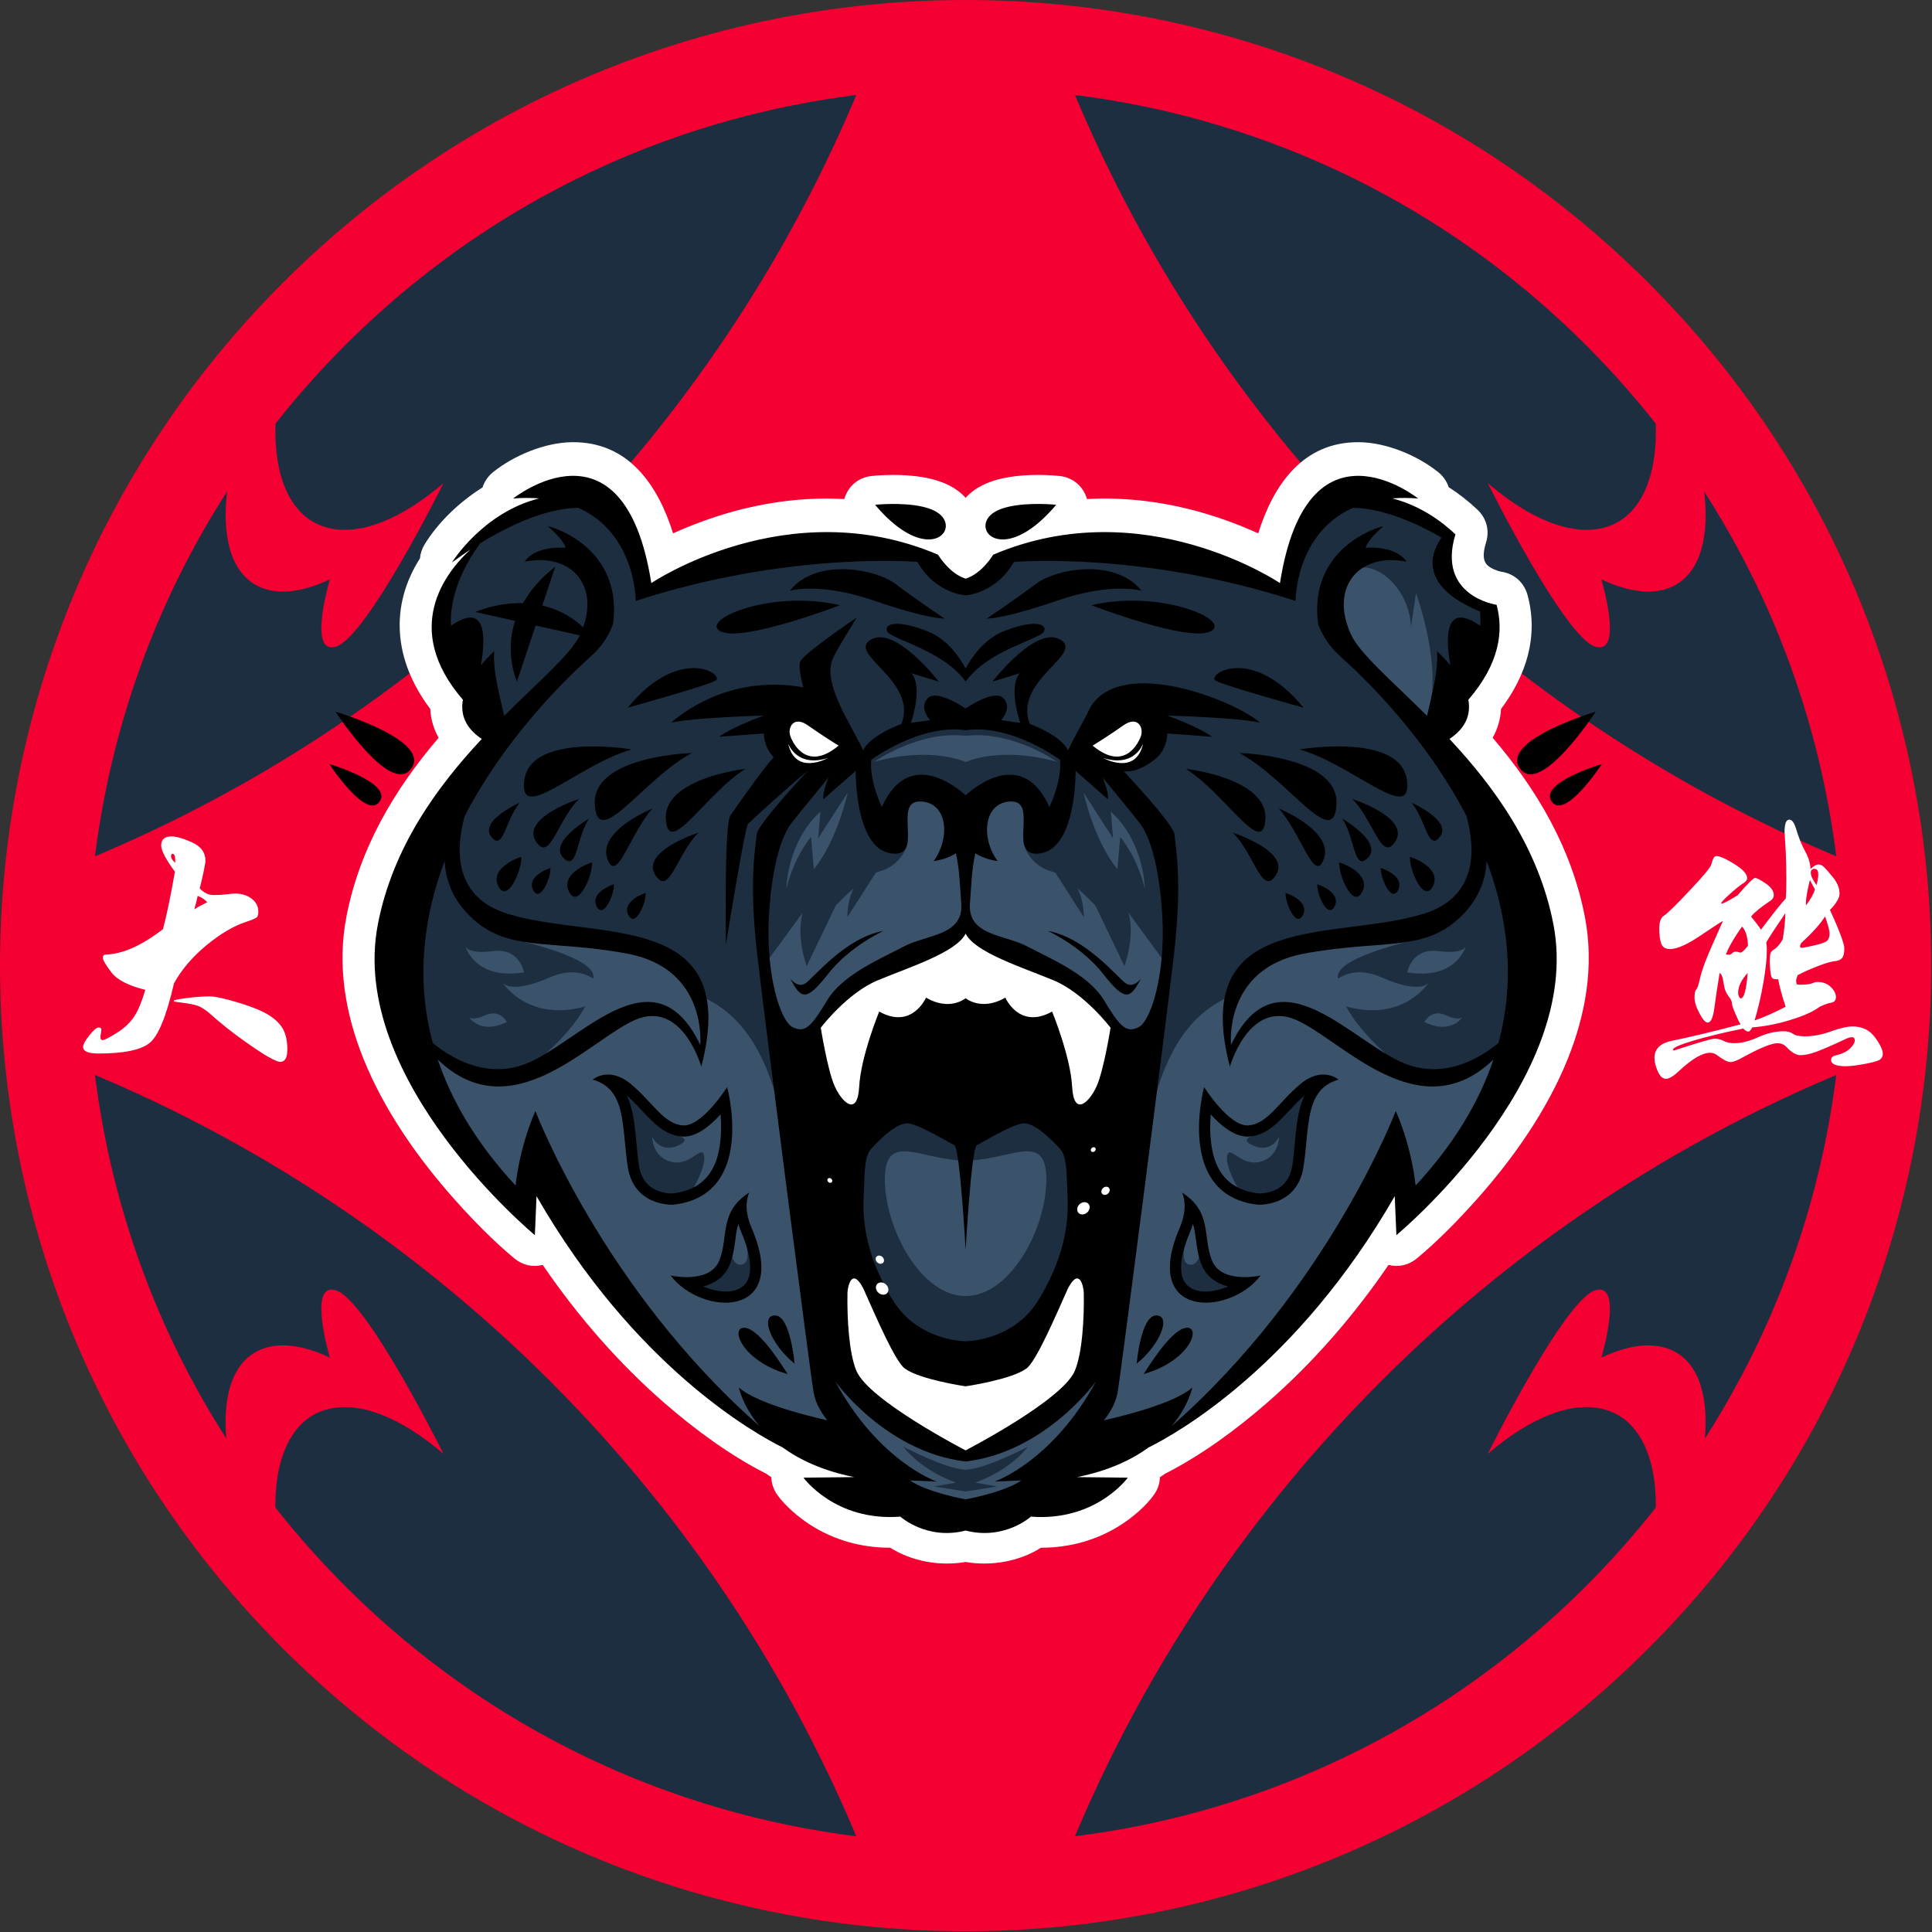
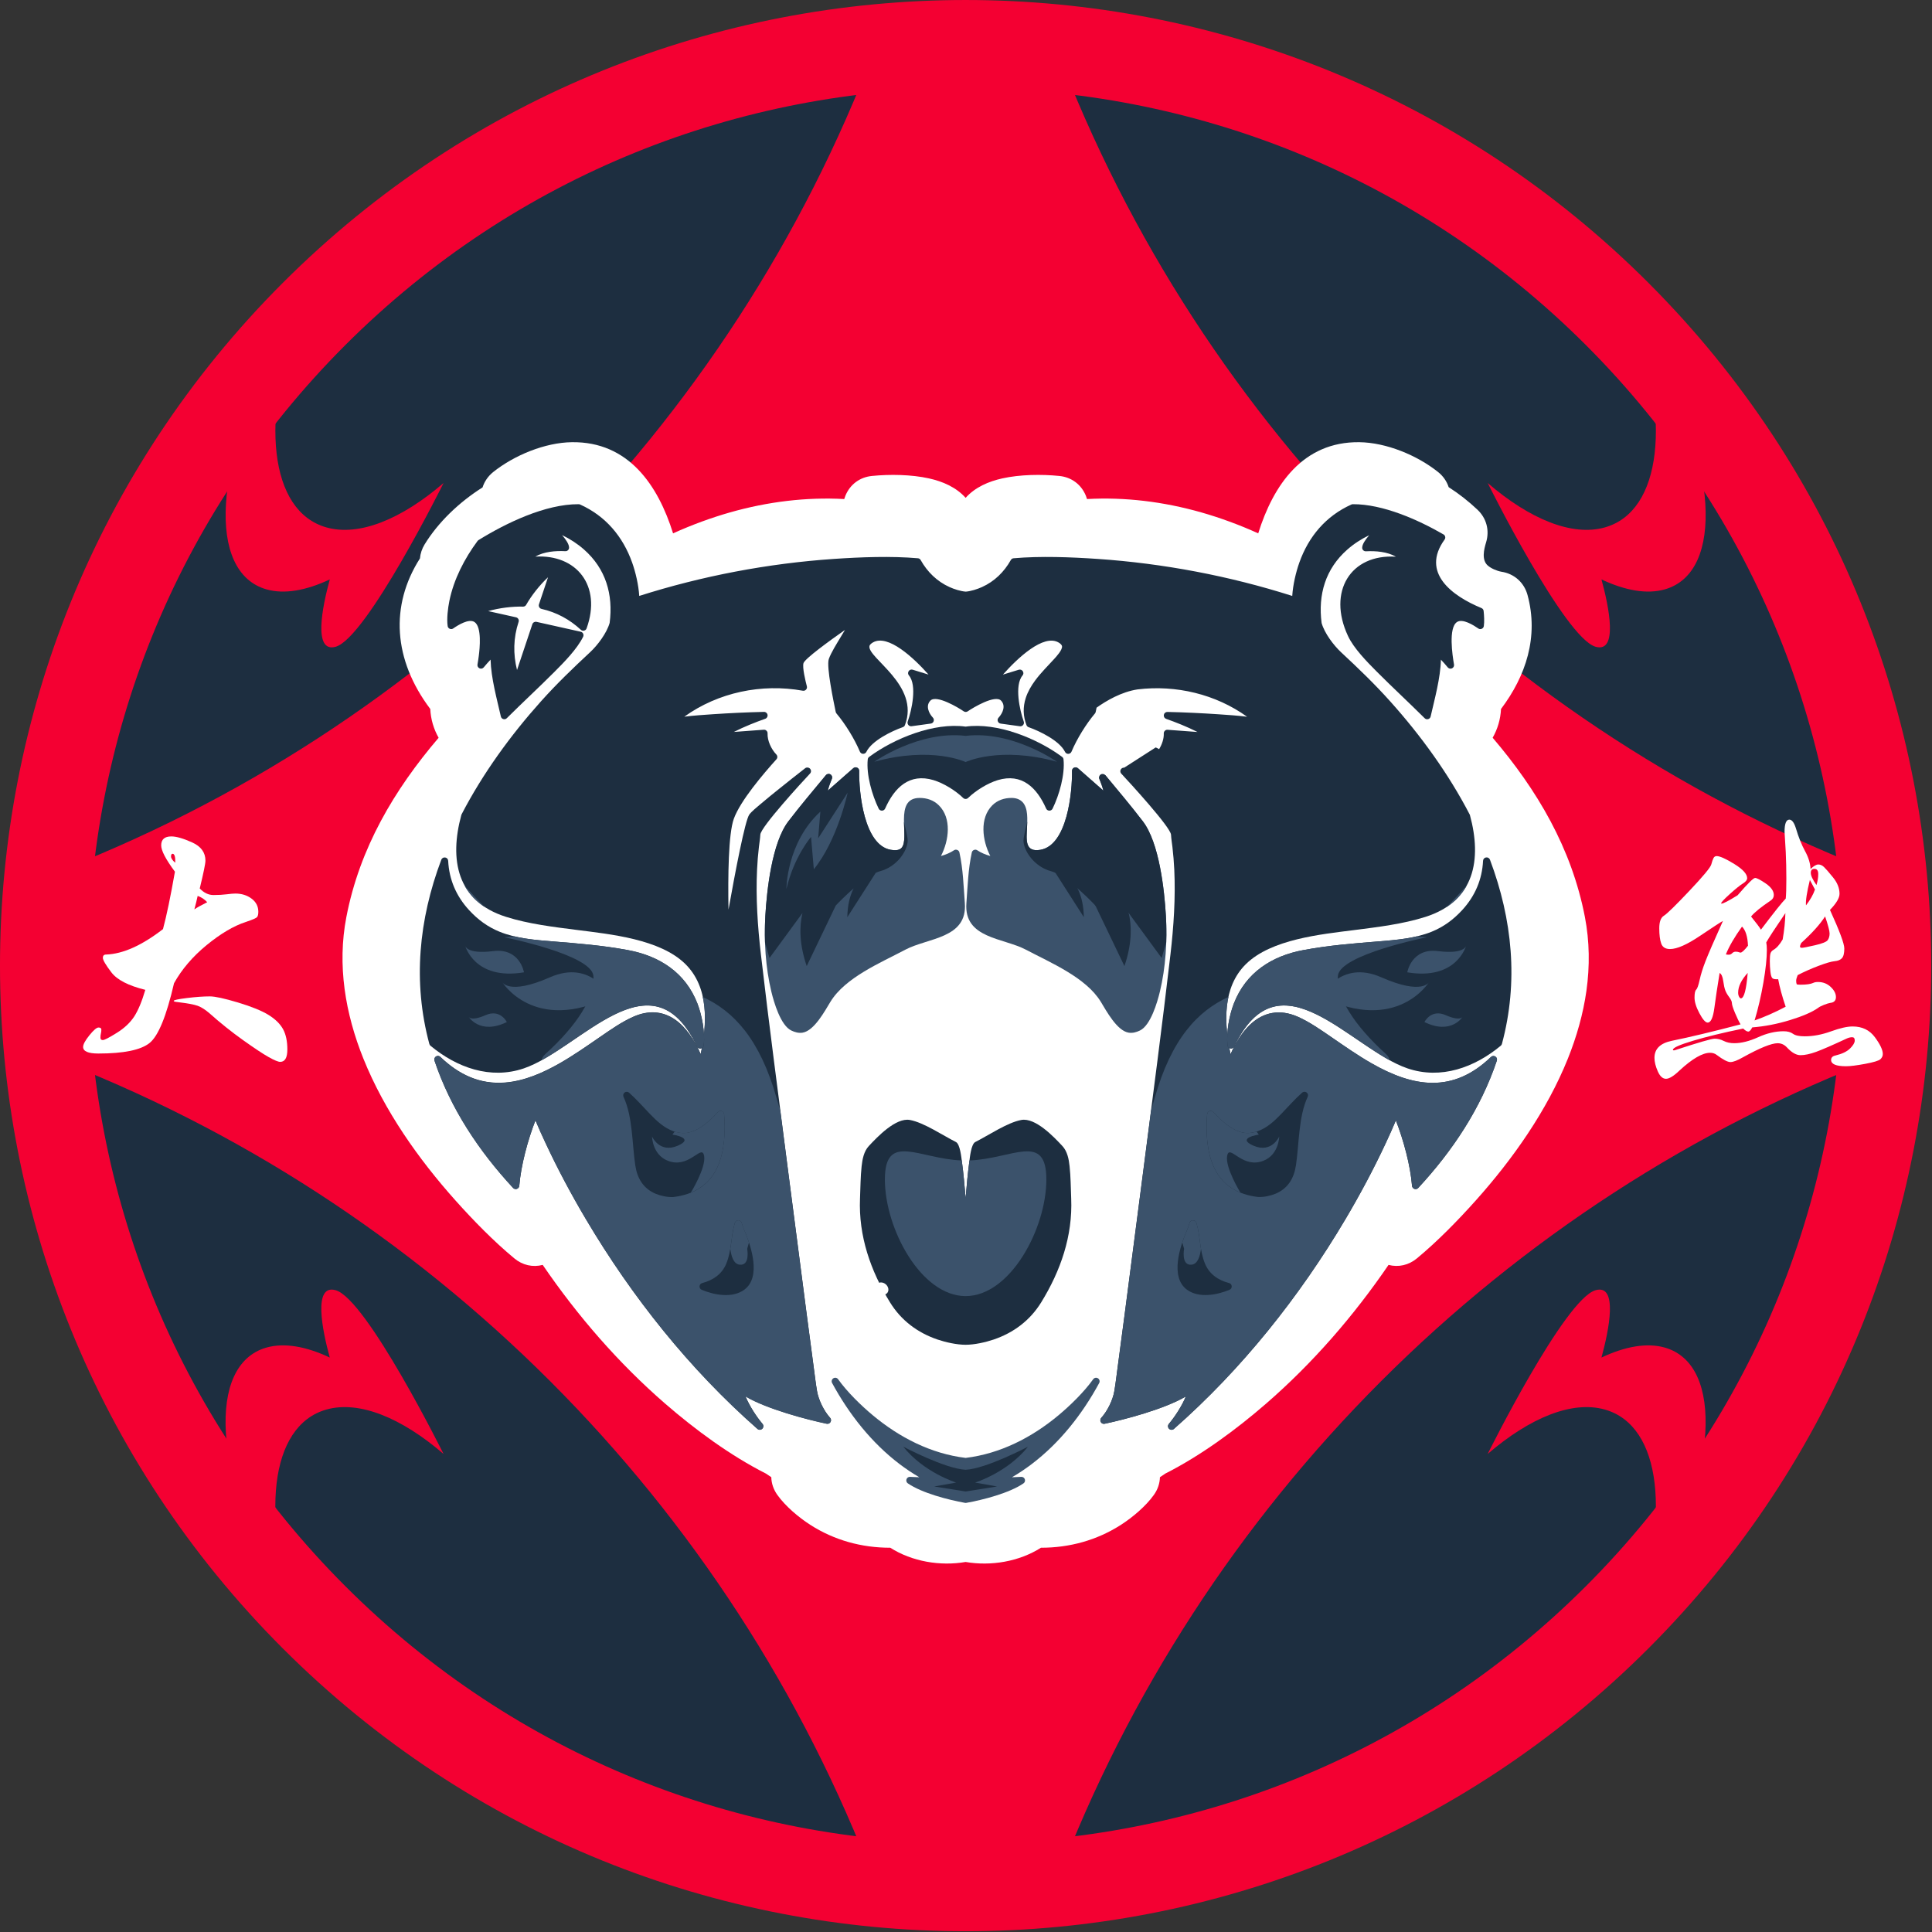
<svg xmlns="http://www.w3.org/2000/svg" width="679" height="679" viewBox="0 0 679 679" fill="none">
  <rect x="0" y="0" width="679" height="679" fill="#333333" stroke="none" />
  <g clip-path="url(#clip0_817_255)">
    <path d="M568.374 568.378C694.852 441.9 694.852 236.839 568.374 110.361C441.896 -16.117 236.835 -16.117 110.357 110.361C-16.121 236.839 -16.121 441.9 110.357 568.378C236.835 694.855 441.896 694.855 568.374 568.378Z" fill="#1D2E40" />
    <path d="M661.68 307.46C528.28 256.94 421.8 150.47 371.28 17.07C360.78 16.04 350.14 15.5 339.37 15.5C328.6 15.5 317.96 16.04 307.46 17.07C256.94 150.47 150.46 256.94 17.06 307.46C16.04 317.96 15.5 328.6 15.5 339.37C15.5 350.14 16.04 360.79 17.06 371.29C150.46 421.81 256.94 528.28 307.46 661.68C317.96 662.71 328.6 663.24 339.37 663.24C350.14 663.24 360.78 662.71 371.28 661.68C421.8 528.28 528.28 421.81 661.68 371.29C662.7 360.79 663.24 350.14 663.24 339.37C663.24 328.6 662.7 317.96 661.68 307.46ZM339.37 474.55C264.71 474.55 204.2 414.03 204.2 339.37C204.2 264.72 264.71 204.2 339.37 204.2C414.03 204.2 474.54 264.72 474.54 339.37C474.54 414.03 414.03 474.55 339.37 474.55Z" fill="#F40032" />
    <path d="M568.374 568.378C694.852 441.9 694.852 236.839 568.374 110.361C441.896 -16.117 236.835 -16.117 110.357 110.361C-16.121 236.839 -16.121 441.9 110.357 568.378C236.835 694.855 441.896 694.855 568.374 568.378Z" stroke="#F40032" stroke-width="31" stroke-miterlimit="10" />
    <path fill-rule="evenodd" clip-rule="evenodd" d="M339.371 174.96C342.721 171.23 347.401 169.21 352.261 168.13C358.441 166.76 366.041 166.64 372.331 167.28C376.601 167.71 380.031 170.29 381.641 174.26C381.791 174.63 381.921 175.01 382.031 175.39C395.411 174.66 408.911 176.3 422.221 180.09C428.461 181.87 435.521 184.4 442.201 187.45C447.471 170.57 457.851 155.14 477.771 155.41C487.211 155.54 498.011 159.99 505.411 165.89C507.211 167.32 508.471 169.18 509.131 171.21C512.731 173.51 516.111 176.17 519.241 179.12C522.431 182.13 523.561 186.4 522.291 190.59C521.541 193.07 520.621 196.8 522.901 198.78C524.061 199.79 526.111 200.66 527.641 200.93C532.151 201.6 535.651 204.71 536.851 209.12C540.831 223.79 536.291 237.56 527.531 249.17C527.351 252.82 526.331 256.22 524.591 259.28C540.221 277.6 552.341 298.07 557.011 322.27C558.661 330.81 558.761 339.58 557.551 348.19C556.401 356.39 554.101 364.39 551.021 372.07C543.671 390.34 531.711 407.32 518.621 421.95C512.381 428.92 505.171 436.31 497.931 442.29C495.061 444.66 491.471 445.45 488.001 444.55C475.741 462.5 461.371 479.07 444.971 493.3C434.481 502.41 422.061 511.56 409.541 517.89C408.921 518.33 408.301 518.75 407.661 519.16C407.601 521.34 406.891 523.49 405.521 525.39C402.691 529.36 398.041 533.27 394.001 535.87C385.491 541.35 375.831 543.96 365.841 543.95C358.171 548.83 348.261 550.49 339.361 548.95C330.471 550.49 320.561 548.83 312.881 543.95C302.891 543.96 293.231 541.35 284.721 535.87C280.681 533.27 276.031 529.35 273.201 525.39C271.841 523.48 271.121 521.34 271.071 519.16C270.441 518.75 269.811 518.32 269.191 517.89C256.681 511.57 244.251 502.41 233.761 493.3C217.361 479.06 203.001 462.5 190.731 444.55C187.261 445.46 183.671 444.67 180.801 442.29C173.561 436.31 166.351 428.92 160.121 421.95C147.031 407.32 135.071 390.34 127.721 372.07C121.341 356.22 118.461 339.21 121.731 322.28C126.391 298.08 138.521 277.61 154.151 259.29C152.421 256.22 151.401 252.83 151.221 249.17C138.171 231.84 137.041 212.8 147.591 196.25C147.741 194.55 148.291 192.86 149.241 191.31C153.991 183.57 161.331 176.51 169.591 171.3C170.251 169.23 171.521 167.35 173.341 165.89C180.741 159.99 191.541 155.53 200.991 155.41C220.911 155.14 231.281 170.57 236.551 187.45C243.231 184.4 250.291 181.87 256.531 180.09C269.831 176.31 283.341 174.66 296.711 175.39C296.821 175.01 296.951 174.64 297.101 174.26C298.711 170.28 302.151 167.71 306.401 167.28C312.701 166.64 320.301 166.76 326.481 168.13C331.341 169.21 336.021 171.23 339.371 174.96Z" fill="white" />
    <path fill-rule="evenodd" clip-rule="evenodd" d="M339.371 485.951C344.651 485.151 355.931 482.961 360.001 479.951C363.471 477.381 372.051 457.091 374.231 452.241C374.241 452.211 374.251 452.191 374.271 452.171C378.021 445.071 381.911 448.111 382.161 454.251C382.311 462.151 381.921 475.041 378.941 482.221C375.091 491.511 349.231 506.061 339.961 510.841C339.591 511.031 339.191 511.031 338.811 510.841C329.541 506.071 303.681 491.511 299.831 482.221C296.851 475.041 296.431 462.181 296.611 454.291C296.741 448.281 300.691 444.961 304.501 452.161C304.511 452.181 304.521 452.211 304.541 452.231C306.711 457.081 315.291 477.371 318.771 479.951C322.801 482.961 334.081 485.151 339.371 485.951ZM309.641 357.261C306.751 364.481 303.611 374.601 303.201 382.011C302.561 393.701 295.621 389.891 292.201 382.261C289.831 376.971 288.141 367.261 287.211 361.401C287.151 361.051 287.241 360.731 287.451 360.451C292.331 354.021 300.421 346.551 307.921 343.421C314.821 340.531 335.151 333.871 338.251 327.581C338.471 327.141 338.881 326.881 339.371 326.881C339.861 326.881 340.281 327.141 340.491 327.581C343.591 333.861 363.921 340.531 370.821 343.421C378.321 346.561 386.401 354.031 391.291 360.451C391.511 360.731 391.591 361.051 391.531 361.401C390.601 367.261 388.921 376.971 386.541 382.261C383.121 389.891 376.171 393.701 375.541 382.011C375.131 374.611 371.991 364.481 369.101 357.261C364.901 359.241 360.391 359.521 356.451 356.521C355.111 355.501 353.711 353.931 352.771 352.341C349.711 353.871 346.321 354.581 342.911 353.801C341.801 353.541 340.441 353.041 339.361 352.371C338.281 353.041 336.911 353.551 335.811 353.801C332.401 354.581 329.011 353.871 325.951 352.341C325.011 353.931 323.621 355.511 322.271 356.521C318.341 359.521 313.841 359.241 309.641 357.261Z" fill="white" />
    <path fill-rule="evenodd" clip-rule="evenodd" d="M490.6 195.65C487.54 193.89 483.49 193.57 480.06 193.75C479.7 193.77 479.39 193.65 479.13 193.41C478.87 193.17 478.74 192.86 478.74 192.5C478.74 191.31 479.86 189.66 481.2 188.1C478.43 189.43 475.79 191.14 473.49 193.17C465.84 199.91 463.18 208.97 464.48 218.96C465.5 222.55 468.7 226.79 471.34 229.25C477.43 234.92 483.04 240.3 488.63 246.54C499.39 258.55 509.07 271.91 516.51 286.23C516.55 286.31 516.58 286.39 516.61 286.48C520.83 302.01 518.32 316.75 500.91 322.26C492.98 324.77 484.29 325.81 476.05 326.86C464.2 328.37 446.78 330.07 437.88 338.83C429.56 347.02 430.14 359.7 432.47 370.5C434.12 366.66 436.55 362.76 439.25 360.19C444.07 355.59 449.84 354.61 456.02 357.3C460.14 359.09 464.29 362.02 468 364.56C472.59 367.72 477.16 370.92 482 373.69C496.81 382.16 510.66 384.31 523.99 371.47C524.41 371.07 525.03 371 525.53 371.31C526.02 371.62 526.23 372.21 526.05 372.77C520.38 389.64 510.46 404.52 498.42 417.51C498.08 417.88 497.57 418.01 497.09 417.84C496.61 417.67 496.29 417.26 496.25 416.76C495.66 409.58 493.32 400.83 490.57 393.77C489.46 396.44 488.25 399.09 487.05 401.67C482.78 410.83 477.99 419.79 472.84 428.49C456.68 455.77 436.41 481.23 412.56 502.19C412.07 502.62 411.33 502.6 410.86 502.14C410.39 501.68 410.36 500.94 410.78 500.44C412.83 498 415.3 494.29 416.76 490.78C409.18 495.25 395.18 498.92 388.21 500.38C387.67 500.49 387.14 500.25 386.87 499.77C386.6 499.29 386.66 498.71 387.03 498.3C389.19 495.93 391.08 492.07 391.61 488.95C392.08 486.23 392.4 483.38 392.77 480.64C393.58 474.58 394.38 468.52 395.18 462.45C397.49 444.86 399.77 427.27 402.03 409.67C405.21 384.94 408.49 360.16 411.36 335.39C412.5 325.59 413.16 315.52 412.7 305.65C412.57 302.99 412.36 300.35 412.05 297.7C411.88 296.27 411.63 294.76 411.55 293.33C411.32 290.62 396.94 274.96 394.08 271.9C393.75 271.55 393.65 271.07 393.82 270.62C393.99 270.16 394.37 269.86 394.85 269.8L394.9 269.79C394.97 269.78 395.05 269.78 395.12 269.78L406.18 262.68C406.58 262.85 406.97 263.06 407.37 263.29C408.39 261.62 409.08 259.6 409.01 257.78C408.99 257.41 409.13 257.09 409.39 256.83C409.66 256.57 409.98 256.45 410.35 256.48L420.86 257.26C417.24 255.41 412.95 253.73 409.85 252.65C409.26 252.44 408.92 251.86 409.03 251.24C409.14 250.63 409.67 250.2 410.29 250.21C416.29 250.34 422.36 250.64 428.34 251.04C431.51 251.25 434.96 251.48 438.29 251.9C427.24 243.96 413.31 240.65 399.8 242.29C394.11 243.15 388.77 246.3 385.39 248.71L385.08 250.21C385.03 250.43 384.95 250.6 384.81 250.76C381.69 254.47 378.48 259.66 376.58 264.17C376.38 264.63 375.96 264.92 375.46 264.94C374.96 264.96 374.52 264.69 374.3 264.24C372.38 260.33 365.44 256.96 361.51 255.57C361.15 255.44 360.89 255.19 360.76 254.84C359.55 251.69 359.46 248.51 360.5 245.3C361.22 243.08 362.41 241.04 363.8 239.16C365.82 236.42 368.2 234.11 370.47 231.61C371.25 230.76 373.46 228.37 373.24 227.1C373.14 226.54 372.52 226.09 372.06 225.82C366.73 222.67 357.54 231.37 352.48 237.09L358.05 235.38C358.59 235.22 359.15 235.42 359.46 235.89C359.77 236.36 359.74 236.96 359.37 237.39C356.43 240.88 358.41 249.69 359.79 253.58C359.94 254.01 359.87 254.44 359.58 254.79C359.3 255.14 358.88 255.3 358.44 255.24L351.69 254.31C351.21 254.24 350.84 253.94 350.68 253.49C350.52 253.04 350.62 252.57 350.95 252.22C352.41 250.64 353.57 248.02 351.81 246.22C349.71 244.08 342.01 248.68 340.12 249.99C339.69 250.29 339.13 250.29 338.69 249.99C336.8 248.68 329.11 244.08 327 246.22C325.24 248.01 326.39 250.64 327.86 252.21C328.19 252.56 328.29 253.03 328.13 253.48C327.97 253.93 327.6 254.24 327.12 254.3L320.37 255.23C319.92 255.29 319.51 255.13 319.23 254.78C318.95 254.43 318.87 253.99 319.02 253.57C320.4 249.68 322.38 240.87 319.44 237.38C319.07 236.95 319.04 236.35 319.35 235.88C319.66 235.41 320.22 235.21 320.76 235.37L326.33 237.08C321.27 231.36 312.07 222.66 306.75 225.81C306.3 226.08 305.67 226.52 305.57 227.09C304.86 231.26 323.4 240.82 318.04 254.83C317.91 255.19 317.65 255.44 317.29 255.56C313.35 256.95 306.41 260.32 304.49 264.23C304.27 264.68 303.83 264.94 303.33 264.93C302.83 264.92 302.41 264.63 302.21 264.17C300.31 259.66 297.1 254.46 293.98 250.75C293.84 250.58 293.76 250.41 293.71 250.2C293.05 246.97 290.36 234.3 291.28 231.63C292.06 229.38 294.16 226.06 295.41 223.97C295.92 223.11 296.44 222.26 296.96 221.4C291.25 225.4 283.06 231.37 282.4 233.02C281.9 234.52 283.12 239.48 283.57 241.2C283.68 241.63 283.58 242.04 283.28 242.37C282.98 242.69 282.57 242.83 282.14 242.75C267.66 240.15 252.41 243.33 240.5 251.88C243.83 251.46 247.27 251.24 250.44 251.02C256.42 250.62 262.49 250.33 268.49 250.19C269.11 250.17 269.64 250.61 269.75 251.22C269.86 251.83 269.52 252.42 268.93 252.62C265.82 253.71 261.54 255.38 257.92 257.24L268.42 256.46C268.79 256.43 269.12 256.55 269.38 256.81C269.65 257.07 269.78 257.39 269.76 257.76C269.66 260.34 271.09 263.34 272.84 265.16C273.3 265.64 273.31 266.38 272.87 266.86C268.28 271.96 260.22 281.39 257.91 287.73C255.98 293.05 255.82 308.03 256.03 319.68C258.36 306.64 261.86 288.23 263.36 286.25C264.23 285.1 266.11 283.6 267.22 282.65C269.38 280.81 271.59 279.02 273.8 277.25C276.83 274.81 279.88 272.4 282.95 270.01C283.22 269.8 283.53 269.71 283.87 269.75L283.92 269.76C284.4 269.82 284.78 270.12 284.95 270.58C285.12 271.04 285.02 271.51 284.69 271.86C281.83 274.91 267.45 290.58 267.22 293.29C267.14 294.72 266.89 296.23 266.72 297.66C266.41 300.3 266.19 302.95 266.07 305.61C265.6 315.48 266.27 325.55 267.41 335.35C270.28 360.12 273.57 384.9 276.74 409.63C279 427.22 281.28 444.82 283.59 462.41C284.38 468.47 285.18 474.53 286 480.6C286.37 483.34 286.69 486.19 287.16 488.91C287.7 492.03 289.59 495.89 291.74 498.26C292.11 498.67 292.18 499.24 291.9 499.73C291.63 500.21 291.1 500.45 290.56 500.34C283.59 498.88 269.59 495.21 262.01 490.74C263.47 494.26 265.94 497.97 267.99 500.4C268.41 500.9 268.38 501.64 267.91 502.1C267.44 502.56 266.7 502.58 266.21 502.15C242.36 481.2 222.09 455.74 205.93 428.45C200.78 419.76 195.99 410.79 191.72 401.63C190.51 399.05 189.3 396.39 188.19 393.73C185.44 400.79 183.11 409.53 182.51 416.72C182.47 417.22 182.15 417.63 181.67 417.8C181.19 417.96 180.69 417.84 180.34 417.47C168.3 404.48 158.38 389.59 152.71 372.73C152.53 372.18 152.74 371.59 153.23 371.27C153.72 370.96 154.35 371.02 154.77 371.43C161.16 377.58 168.59 381.18 177.58 380.44C184.37 379.89 190.91 376.99 196.75 373.65C201.6 370.88 206.16 367.68 210.75 364.52C214.45 361.97 218.6 359.05 222.72 357.26C227.69 355.1 232.65 355.18 237.19 358.28C241.04 360.91 244.25 365.75 246.26 370.45C248.58 359.65 249.16 346.98 240.85 338.79C231.96 330.03 214.53 328.33 202.68 326.82C194.44 325.77 185.76 324.73 177.83 322.22C160.42 316.71 157.91 301.97 162.13 286.44C162.16 286.35 162.19 286.27 162.23 286.19C169.67 271.87 179.35 258.52 190.11 246.5C195.7 240.26 201.31 234.88 207.4 229.21C210.04 226.75 213.24 222.5 214.26 218.92C215.56 208.93 212.9 199.87 205.25 193.13C202.95 191.1 200.31 189.39 197.54 188.06C198.89 189.62 200 191.27 200 192.46C200 192.82 199.87 193.12 199.61 193.37C199.35 193.62 199.04 193.73 198.69 193.71C195.24 193.54 191.19 193.85 188.13 195.62C202.59 194.76 211.57 205.82 206.16 220.84C206.01 221.25 205.7 221.53 205.28 221.63C204.86 221.73 204.45 221.63 204.13 221.33C200.19 217.68 195.57 215.19 190.33 214C189.97 213.92 189.7 213.71 189.52 213.39C189.34 213.07 189.31 212.73 189.42 212.38L192.6 202.88C189.57 205.72 186.74 209.37 184.93 212.56C184.7 212.98 184.28 213.21 183.81 213.2C180.1 213.1 175.56 213.64 171.57 214.77L181.34 216.95C181.7 217.03 181.98 217.23 182.16 217.55C182.34 217.87 182.38 218.21 182.26 218.56C180.4 224.2 180.31 229.87 181.71 235.47L187.09 219.38C187.3 218.77 187.92 218.42 188.55 218.55L204.08 222.02C204.47 222.11 204.77 222.34 204.94 222.7C205.11 223.06 205.11 223.44 204.94 223.79C202.81 228.12 198.21 232.78 194.81 236.18C189.33 241.67 183.62 246.93 178.12 252.41C177.79 252.74 177.34 252.86 176.89 252.72C176.44 252.59 176.12 252.25 176.02 251.79C174.64 245.67 172.59 238.38 172.41 231.83C171.56 232.72 170.74 233.66 170.01 234.54C169.64 234.99 169.04 235.12 168.52 234.88C168 234.64 167.71 234.09 167.81 233.53C167.99 232.53 168.14 231.52 168.27 230.51C168.61 227.87 169.38 220.41 166.79 218.63C164.79 217.26 160.85 219.78 159.28 220.87C158.92 221.12 158.48 221.17 158.07 220.99C157.66 220.81 157.39 220.47 157.33 220.03C156.95 217.44 157.42 213.72 157.93 211.2C159.49 203.56 163.22 196.36 167.83 190.13C167.93 189.99 168.04 189.9 168.18 189.81C177.83 183.84 191.65 177.14 203.36 177.2C203.54 177.2 203.7 177.24 203.87 177.31C212.84 181.34 218.91 188.55 222.17 197.72C223.38 201.12 224.42 205.57 224.66 209.44C246.75 202.41 269.94 198.01 293.06 196.43C302.45 195.79 313.16 195.38 322.59 196.2C323.02 196.23 323.36 196.46 323.57 196.83C325.92 201.02 329.32 204.34 333.7 206.32C335.28 207.04 337.63 207.81 339.41 207.93C341.19 207.81 343.53 207.04 345.12 206.32C349.51 204.34 352.9 201.01 355.25 196.83C355.46 196.46 355.81 196.23 356.23 196.2C365.66 195.38 376.37 195.79 385.76 196.43C408.88 198.01 432.07 202.41 454.16 209.44C454.4 205.57 455.44 201.12 456.65 197.72C459.91 188.55 465.98 181.34 474.95 177.31C475.12 177.24 475.27 177.2 475.46 177.2C486.03 177.15 498.39 182.67 507.31 187.82C507.63 188 507.83 188.28 507.91 188.64C507.99 189 507.91 189.34 507.7 189.63C499.27 201.28 510.3 209.43 520.65 213.7C521.09 213.88 521.37 214.26 521.42 214.73C521.59 216.31 521.72 218.44 521.49 220.03C521.42 220.47 521.16 220.82 520.75 220.99C520.34 221.17 519.9 221.13 519.54 220.87C517.97 219.79 514.03 217.26 512.03 218.63C509.01 220.7 510.44 230.27 511.01 233.54C511.11 234.11 510.82 234.65 510.3 234.89C509.78 235.13 509.18 234.99 508.81 234.55C508.08 233.66 507.26 232.72 506.41 231.84C506.24 238.39 504.19 245.68 502.8 251.8C502.7 252.26 502.38 252.6 501.93 252.73C501.48 252.86 501.03 252.75 500.7 252.42C495.13 246.88 489.34 241.54 483.8 235.98C480.43 232.59 475.74 227.83 473.73 223.47C466.47 207.93 474.66 194.64 490.6 195.65Z" fill="#1D2E40" />
    <path fill-rule="evenodd" clip-rule="evenodd" d="M515.481 311.24C513.851 314.19 511.501 316.78 508.281 318.87C510.981 316.17 513.411 313.56 515.481 311.24ZM431.741 350.37C430.331 356.83 431.091 364.01 432.491 370.5C434.141 366.66 436.571 362.76 439.271 360.19C444.091 355.59 449.861 354.61 456.041 357.3C460.161 359.09 464.311 362.02 468.021 364.56C472.611 367.72 477.181 370.92 482.021 373.69C496.831 382.16 510.681 384.31 524.011 371.47C524.431 371.07 525.051 371 525.551 371.31C526.041 371.62 526.251 372.21 526.071 372.77C520.401 389.64 510.481 404.52 498.441 417.51C498.101 417.88 497.591 418.01 497.111 417.84C496.631 417.67 496.311 417.26 496.271 416.76C495.681 409.58 493.341 400.83 490.591 393.77C489.481 396.44 488.271 399.09 487.071 401.67C482.801 410.83 478.011 419.79 472.861 428.49C456.701 455.77 436.431 481.23 412.581 502.19C412.091 502.62 411.351 502.6 410.881 502.14C410.411 501.68 410.381 500.94 410.801 500.44C412.851 498 415.321 494.29 416.781 490.78C409.201 495.25 395.201 498.92 388.231 500.38C387.691 500.49 387.161 500.25 386.891 499.77C386.621 499.29 386.681 498.71 387.051 498.3C389.211 495.93 391.101 492.07 391.631 488.95C392.101 486.23 392.421 483.38 392.791 480.64C393.601 474.58 394.401 468.52 395.201 462.45C397.511 444.86 399.791 427.27 402.051 409.67C402.881 403.22 403.721 396.77 404.551 390.32C404.971 388.89 405.361 387.49 405.741 386.16C411.631 365.04 421.011 355.28 431.741 350.37ZM274.221 390.34C275.051 396.79 275.891 403.25 276.721 409.69C278.981 427.28 281.261 444.88 283.571 462.47C284.361 468.53 285.161 474.59 285.981 480.66C286.351 483.4 286.671 486.25 287.141 488.97C287.681 492.09 289.571 495.95 291.721 498.32C292.091 498.73 292.161 499.3 291.881 499.79C291.611 500.27 291.081 500.51 290.541 500.4C283.571 498.94 269.571 495.27 261.991 490.8C263.451 494.32 265.921 498.03 267.971 500.46C268.391 500.96 268.361 501.7 267.891 502.16C267.421 502.62 266.681 502.64 266.191 502.21C242.341 481.26 222.071 455.8 205.911 428.51C200.761 419.82 195.971 410.85 191.701 401.69C190.491 399.11 189.281 396.45 188.171 393.79C185.421 400.85 183.091 409.59 182.491 416.78C182.451 417.28 182.131 417.69 181.651 417.86C181.171 418.02 180.671 417.9 180.321 417.53C168.281 404.54 158.361 389.65 152.691 372.79C152.511 372.24 152.721 371.65 153.211 371.33C153.701 371.02 154.331 371.08 154.751 371.49C161.141 377.64 168.571 381.24 177.561 380.5C184.351 379.95 190.891 377.05 196.731 373.71C201.581 370.94 206.141 367.74 210.731 364.58C214.431 362.03 218.581 359.11 222.701 357.32C227.671 355.16 232.631 355.24 237.171 358.34C241.021 360.97 244.231 365.81 246.241 370.51C247.631 364.02 248.401 356.86 246.981 350.39C257.721 355.3 267.091 365.07 273.011 386.2C273.401 387.51 273.801 388.9 274.221 390.34ZM170.471 318.87C167.251 316.78 164.891 314.19 163.261 311.24C165.331 313.56 167.761 316.17 170.471 318.87Z" fill="#3B526B" />
-     <path fill-rule="evenodd" clip-rule="evenodd" d="M498.851 250.681C493.841 245.771 488.701 240.991 483.751 236.021C480.381 232.631 475.691 227.871 473.681 223.511C469.101 213.591 470.751 204.611 476.661 199.641C485.121 197.701 495.381 207.761 495.891 220.351L497.651 208.411C497.651 208.411 507.571 235.431 501.541 251.561C501.531 251.571 500.521 251.341 498.851 250.681Z" fill="#3B526B" />
    <path fill-rule="evenodd" clip-rule="evenodd" d="M339.371 255.37C350.421 253.83 364.431 259.46 373.271 266C373.561 266.22 373.731 266.51 373.771 266.88C374.331 272.24 372.271 279.4 369.931 284.2C369.711 284.64 369.281 284.91 368.781 284.9C368.281 284.89 367.861 284.61 367.661 284.16C364.371 276.77 359.121 271.64 350.671 274.17C347.121 275.24 342.921 277.83 340.241 280.44C339.751 280.91 338.981 280.91 338.501 280.44C335.821 277.83 331.621 275.24 328.071 274.17C319.621 271.64 314.361 276.77 311.081 284.16C310.881 284.61 310.451 284.89 309.961 284.9C309.461 284.91 309.031 284.64 308.811 284.2C306.471 279.4 304.411 272.25 304.971 266.88C305.011 266.52 305.181 266.22 305.471 266C314.311 259.46 328.311 253.83 339.371 255.37Z" fill="#1D2E40" />
-     <path fill-rule="evenodd" clip-rule="evenodd" d="M330.701 300.841C332.361 300.381 334.021 299.681 335.271 298.831C335.621 298.591 336.041 298.551 336.431 298.711C336.831 298.871 337.101 299.191 337.191 299.601C338.481 305.481 338.641 311.431 339.091 317.401C340.041 329.891 326.131 329.551 318.171 333.771C309.591 338.321 297.071 343.501 291.841 352.101C289.891 355.301 286.151 362.281 282.061 362.931C280.671 363.151 279.341 362.771 278.101 362.171C274.331 360.371 271.981 352.211 271.091 348.521C269.031 339.981 268.471 330.581 268.981 321.831C269.501 312.831 271.301 296.191 277.061 288.661C281.251 283.181 285.841 277.751 290.251 272.431C290.651 271.951 291.331 271.831 291.861 272.161C292.401 272.481 292.611 273.141 292.361 273.721C291.961 274.651 291.331 276.301 290.931 277.851L299.881 269.981C300.261 269.641 300.771 269.571 301.231 269.781C301.691 269.991 301.971 270.431 301.961 270.941C301.841 278.381 303.621 297.031 313.051 298.651C314.231 298.851 315.931 298.991 316.831 298.001C319.971 294.571 313.871 280.431 323.211 280.431C325.761 280.431 328.151 281.221 329.971 283.041C334.511 287.551 333.551 295.341 330.701 300.841ZM348.041 300.841C346.381 300.381 344.721 299.681 343.471 298.831C343.121 298.591 342.701 298.551 342.301 298.711C341.901 298.871 341.631 299.191 341.541 299.601C340.251 305.481 340.091 311.431 339.641 317.401C338.691 329.891 352.601 329.551 360.561 333.771C369.151 338.321 381.661 343.501 386.891 352.101C388.841 355.301 392.581 362.281 396.671 362.931C398.061 363.151 399.391 362.771 400.631 362.171C404.401 360.371 406.751 352.211 407.641 348.521C409.701 339.981 410.261 330.581 409.751 321.831C409.231 312.831 407.431 296.191 401.671 288.661C397.481 283.181 392.891 277.751 388.481 272.431C388.081 271.951 387.401 271.831 386.861 272.161C386.321 272.481 386.111 273.141 386.361 273.721C386.751 274.651 387.381 276.301 387.781 277.851L378.831 269.981C378.451 269.641 377.941 269.571 377.481 269.781C377.021 269.991 376.751 270.431 376.751 270.941C376.871 278.381 375.091 297.031 365.661 298.651C360.101 299.611 360.761 295.071 360.941 290.911C361.061 288.171 361.411 284.061 359.381 281.911C358.351 280.821 356.961 280.431 355.501 280.431C352.951 280.431 350.561 281.221 348.731 283.041C344.231 287.551 345.191 295.341 348.041 300.841Z" fill="#3B526B" />
+     <path fill-rule="evenodd" clip-rule="evenodd" d="M330.701 300.841C332.361 300.381 334.021 299.681 335.271 298.831C335.621 298.591 336.041 298.551 336.431 298.711C336.831 298.871 337.101 299.191 337.191 299.601C338.481 305.481 338.641 311.431 339.091 317.401C340.041 329.891 326.131 329.551 318.171 333.771C309.591 338.321 297.071 343.501 291.841 352.101C289.891 355.301 286.151 362.281 282.061 362.931C280.671 363.151 279.341 362.771 278.101 362.171C274.331 360.371 271.981 352.211 271.091 348.521C269.031 339.981 268.471 330.581 268.981 321.831C269.501 312.831 271.301 296.191 277.061 288.661C281.251 283.181 285.841 277.751 290.251 272.431C290.651 271.951 291.331 271.831 291.861 272.161C292.401 272.481 292.611 273.141 292.361 273.721C291.961 274.651 291.331 276.301 290.931 277.851L299.881 269.981C300.261 269.641 300.771 269.571 301.231 269.781C301.691 269.991 301.971 270.431 301.961 270.941C301.841 278.381 303.621 297.031 313.051 298.651C314.231 298.851 315.931 298.991 316.831 298.001C319.971 294.571 313.871 280.431 323.211 280.431C325.761 280.431 328.151 281.221 329.971 283.041C334.511 287.551 333.551 295.341 330.701 300.841ZM348.041 300.841C346.381 300.381 344.721 299.681 343.471 298.831C343.121 298.591 342.701 298.551 342.301 298.711C341.901 298.871 341.631 299.191 341.541 299.601C340.251 305.481 340.091 311.431 339.641 317.401C338.691 329.891 352.601 329.551 360.561 333.771C369.151 338.321 381.661 343.501 386.891 352.101C388.841 355.301 392.581 362.281 396.671 362.931C398.061 363.151 399.391 362.771 400.631 362.171C404.401 360.371 406.751 352.211 407.641 348.521C409.701 339.981 410.261 330.581 409.751 321.831C409.231 312.831 407.431 296.191 401.671 288.661C397.481 283.181 392.891 277.751 388.481 272.431C386.321 272.481 386.111 273.141 386.361 273.721C386.751 274.651 387.381 276.301 387.781 277.851L378.831 269.981C378.451 269.641 377.941 269.571 377.481 269.781C377.021 269.991 376.751 270.431 376.751 270.941C376.871 278.381 375.091 297.031 365.661 298.651C360.101 299.611 360.761 295.071 360.941 290.911C361.061 288.171 361.411 284.061 359.381 281.911C358.351 280.821 356.961 280.431 355.501 280.431C352.951 280.431 350.561 281.221 348.731 283.041C344.231 287.551 345.191 295.341 348.041 300.841Z" fill="#3B526B" />
    <path fill-rule="evenodd" clip-rule="evenodd" d="M268.861 331.171C268.761 328.021 268.811 324.891 268.981 321.841C269.501 312.841 271.301 296.201 277.061 288.671C281.251 283.191 285.841 277.761 290.251 272.441C290.651 271.961 291.331 271.841 291.861 272.171C292.401 272.491 292.611 273.151 292.361 273.731C291.961 274.661 291.331 276.311 290.931 277.861L299.881 269.991C300.261 269.651 300.771 269.581 301.231 269.791C301.691 270.001 301.971 270.441 301.961 270.951C301.841 278.391 303.621 297.041 313.051 298.661C314.231 298.861 315.931 299.001 316.831 298.011C318.281 296.421 317.761 292.551 317.701 288.841C318.501 292.121 319.021 294.581 319.011 295.421C318.961 299.021 315.211 304.611 309.341 306.171C308.851 306.301 308.321 306.501 307.781 306.751L297.791 322.341C297.851 318.011 298.751 314.721 300.011 312.221C297.021 314.821 294.501 317.421 293.731 318.241L283.521 339.531C281.001 332.141 280.841 325.981 282.021 320.881L270.431 336.701L268.861 331.171ZM380.911 322.331L369.511 304.531C369.511 304.541 380.681 306.641 380.911 322.331ZM395.181 339.531C405.581 308.981 375.951 299.441 375.951 299.441L395.181 339.531Z" fill="#1D2E40" />
    <path fill-rule="evenodd" clip-rule="evenodd" d="M409.87 331.17L408.27 336.7L387.76 308.72L385.22 318.51C385.22 318.51 375.24 307.75 369.37 306.18C363.5 304.61 359.75 299.03 359.7 295.43C359.69 294.59 360.22 292.08 361.03 288.75C361.01 289.53 360.97 290.27 360.94 290.93C360.76 295.08 360.09 299.62 365.66 298.67C375.09 297.05 376.88 278.4 376.75 270.96C376.74 270.45 377.02 270.02 377.48 269.8C377.94 269.59 378.45 269.66 378.83 270L387.78 277.87C387.38 276.32 386.75 274.66 386.36 273.74C386.11 273.16 386.32 272.5 386.86 272.18C387.39 271.85 388.08 271.97 388.48 272.45C392.89 277.78 397.48 283.2 401.67 288.68C407.43 296.21 409.23 312.85 409.75 321.85C409.93 324.89 409.98 328.02 409.87 331.17Z" fill="#1D2E40" />
    <path fill-rule="evenodd" clip-rule="evenodd" d="M339.371 421.089C339.381 420.959 339.391 420.829 339.401 420.699C339.741 416.569 340.111 412.409 340.661 408.309C340.851 406.869 341.291 402.099 342.761 401.359C347.351 399.059 354.011 394.509 358.951 393.609C363.871 392.719 370.331 399.489 373.401 402.799C375.121 404.659 375.641 407.389 375.901 409.829C376.311 413.549 376.311 417.469 376.471 421.219C377.021 434.369 372.761 446.629 365.911 457.739C362.021 464.049 356.221 468.399 349.251 470.769C346.361 471.749 342.461 472.619 339.361 472.619C336.261 472.619 332.361 471.749 329.471 470.769C322.501 468.399 316.691 464.049 312.811 457.739C305.961 446.629 301.701 434.379 302.251 421.219C302.411 417.469 302.411 413.549 302.821 409.829C303.091 407.399 303.601 404.659 305.321 402.799C308.391 399.499 314.851 392.719 319.771 393.609C324.711 394.509 331.371 399.059 335.961 401.359C337.431 402.099 337.871 406.859 338.071 408.309C338.621 412.419 338.991 416.579 339.331 420.699C339.351 420.829 339.361 420.969 339.371 421.089Z" fill="#1D2E40" />
    <path fill-rule="evenodd" clip-rule="evenodd" d="M339.37 421.09C339.38 420.96 339.39 420.83 339.4 420.7C339.74 416.57 340.11 412.41 340.66 408.31L340.72 407.84C355.76 407.28 367.74 397.74 367.74 414.53C367.74 431.82 355.04 455.51 339.37 455.51C323.7 455.51 310.99 431.83 310.99 414.53C310.99 397.74 322.97 407.28 338.01 407.84L338.07 408.31C338.62 412.42 338.99 416.58 339.33 420.7C339.35 420.83 339.36 420.97 339.37 421.09Z" fill="#3B526B" />
    <path fill-rule="evenodd" clip-rule="evenodd" d="M339.371 512.38C351.561 510.9 362.641 505.2 371.991 497.41C376.141 493.95 381.021 489.19 384.191 484.74C384.571 484.2 385.311 484.05 385.871 484.4C386.431 484.75 386.621 485.48 386.311 486.06C380.391 496.99 372.461 507.09 362.501 514.62C360.581 516.07 358.151 517.75 355.661 519.18L358.941 519.04C359.501 519.02 360.001 519.36 360.181 519.9C360.361 520.44 360.171 521.01 359.701 521.33C354.761 524.73 345.521 527.13 339.601 528.18C339.451 528.21 339.311 528.21 339.161 528.18C333.241 527.12 324.011 524.73 319.061 521.33C318.591 521.01 318.401 520.44 318.581 519.9C318.761 519.36 319.251 519.02 319.821 519.04L323.091 519.18C320.601 517.74 318.161 516.06 316.251 514.62C306.301 507.09 298.361 496.99 292.441 486.06C292.121 485.48 292.321 484.75 292.881 484.4C293.451 484.05 294.181 484.19 294.561 484.74C297.731 489.19 302.601 493.95 306.761 497.41C316.101 505.2 327.181 510.9 339.371 512.38Z" fill="#3B526B" />
    <path fill-rule="evenodd" clip-rule="evenodd" d="M442.21 420.69C435.08 419.85 429.53 416.68 426.51 409.97C424.08 404.57 423.75 397.43 424.25 391.56C424.3 391.05 424.62 390.64 425.1 390.48C425.58 390.32 426.09 390.45 426.43 390.83C429.33 394.05 434.2 398.52 438.88 398.2C439.94 398.13 440.98 397.91 441.99 397.57C445.35 396.41 448.03 393.85 450.44 391.33C452.8 388.86 455.07 386.31 457.62 384.02C458.07 383.62 458.72 383.59 459.2 383.94C459.68 384.3 459.85 384.93 459.59 385.47C456.32 392.51 456.61 401.96 455.45 409.6C454.76 414.14 452.61 417.74 448.25 419.55C446.56 420.25 444.13 420.77 442.29 420.68C442.27 420.7 442.24 420.69 442.21 420.69ZM236.44 420.7C234.6 420.79 232.17 420.27 230.48 419.57C226.12 417.76 223.97 414.16 223.28 409.62C222.12 401.98 222.41 392.53 219.14 385.49C218.89 384.95 219.05 384.31 219.53 383.96C220.01 383.6 220.66 383.63 221.11 384.04C223.66 386.32 225.92 388.88 228.28 391.35C230.69 393.87 233.37 396.43 236.73 397.59C237.73 397.94 238.77 398.15 239.84 398.22C244.52 398.54 249.4 394.06 252.3 390.85C252.64 390.47 253.15 390.34 253.63 390.5C254.11 390.66 254.43 391.07 254.48 391.58C254.98 397.45 254.65 404.59 252.23 409.99C249.21 416.7 243.66 419.87 236.53 420.71C236.5 420.69 236.47 420.7 236.44 420.7Z" fill="#1D2E40" />
    <path fill-rule="evenodd" clip-rule="evenodd" d="M242.78 419.161C242.8 419.141 248.24 410.301 247.46 406.201C246.68 402.091 242.76 409.921 236.01 408.351C229.26 406.791 229.16 399.441 229.16 399.441C229.16 399.441 231.8 405.411 238.16 402.671C244.52 399.931 236.33 398.751 236.33 398.751L237.12 397.691C238.01 397.971 238.92 398.141 239.85 398.201C244.53 398.521 249.41 394.041 252.31 390.831C252.65 390.451 253.16 390.321 253.64 390.481C254.12 390.641 254.44 391.051 254.49 391.561C254.99 397.431 254.66 404.571 252.24 409.971C250.16 414.561 246.91 417.501 242.78 419.161Z" fill="#3B526B" />
    <path fill-rule="evenodd" clip-rule="evenodd" d="M435.96 419.161C431.83 417.501 428.58 414.561 426.52 409.971C424.09 404.571 423.76 397.431 424.26 391.561C424.31 391.051 424.63 390.641 425.11 390.481C425.59 390.321 426.1 390.451 426.44 390.831C429.34 394.051 434.21 398.521 438.89 398.201C439.82 398.141 440.73 397.971 441.62 397.691L442.41 398.751C442.41 398.751 434.22 399.931 440.58 402.671C446.94 405.411 449.58 399.441 449.58 399.441C449.58 399.441 449.48 406.781 442.73 408.351C435.98 409.921 432.06 402.091 431.28 406.201C430.5 410.301 435.93 419.121 435.96 419.161Z" fill="#3B526B" />
    <path fill-rule="evenodd" clip-rule="evenodd" d="M432.12 453.291C427.66 455.161 421.25 456.331 417.09 453.211C411.16 448.751 414.71 438.041 417.1 432.501C417.48 431.611 417.8 430.701 418.08 429.781C418.24 429.241 418.72 428.881 419.28 428.881C419.84 428.881 420.32 429.231 420.48 429.771C421.92 434.521 421.52 439.311 423.49 444.101C425.02 447.821 428.16 449.941 431.95 450.921C432.48 451.061 432.85 451.501 432.89 452.041C432.92 452.601 432.62 453.081 432.12 453.291ZM246.79 450.931C250.58 449.951 253.72 447.831 255.25 444.111C257.22 439.321 256.82 434.531 258.26 429.781C258.42 429.241 258.9 428.891 259.46 428.891C260.02 428.891 260.5 429.251 260.66 429.791C260.93 430.711 261.25 431.631 261.64 432.511C264.02 438.051 267.57 448.771 261.64 453.221C257.49 456.341 251.07 455.171 246.62 453.301C246.11 453.091 245.82 452.601 245.86 452.051C245.9 451.501 246.27 451.061 246.79 450.931Z" fill="#1D2E40" />
    <path fill-rule="evenodd" clip-rule="evenodd" d="M263.231 436.671L262.601 438.891C262.601 438.891 263.741 444.951 259.881 444.461C257.791 444.201 256.981 441.421 256.671 438.921C257.191 435.861 257.361 432.811 258.271 429.771C258.431 429.231 258.911 428.881 259.471 428.881C260.031 428.881 260.511 429.241 260.671 429.781C260.941 430.701 261.261 431.621 261.651 432.501C262.151 433.691 262.721 435.111 263.231 436.671Z" fill="#3B526B" />
    <path fill-rule="evenodd" clip-rule="evenodd" d="M415.511 436.671C416.021 435.121 416.591 433.701 417.101 432.511C417.481 431.621 417.801 430.711 418.081 429.791C418.241 429.251 418.721 428.891 419.281 428.891C419.841 428.891 420.321 429.241 420.481 429.781C421.401 432.821 421.571 435.871 422.081 438.921C421.771 441.421 420.951 444.201 418.871 444.461C415.001 444.951 416.151 438.891 416.151 438.891L415.511 436.671Z" fill="#3B526B" />
    <path fill-rule="evenodd" clip-rule="evenodd" d="M383.4 260.94C384.62 260.28 385.93 259.37 387.1 258.62C389.47 257.09 391.83 255.51 394.14 253.88C396.11 252.49 398.85 251.53 400.9 253.34C402.53 254.78 402.84 257.33 402.09 259.29C401.08 261.95 399.19 264.66 396.68 266.07C391.97 268.72 386.92 266.12 383.19 263.01C382.86 262.74 382.7 262.35 382.75 261.92C382.8 261.49 383.03 261.14 383.4 260.94ZM295.54 263C291.81 266.11 286.77 268.71 282.05 266.06C279.54 264.65 277.65 261.94 276.64 259.28C275.89 257.32 276.2 254.76 277.83 253.33C279.88 251.52 282.62 252.48 284.59 253.87C286.9 255.5 289.25 257.07 291.63 258.61C292.8 259.36 294.11 260.27 295.33 260.93C295.71 261.13 295.94 261.48 295.98 261.91C296.03 262.34 295.87 262.73 295.54 263Z" fill="white" />
    <path fill-rule="evenodd" clip-rule="evenodd" d="M523.65 302.15C531.54 323.14 533.72 345.06 527.85 366.88C527.78 367.14 527.65 367.35 527.44 367.52C518.27 375.14 506.43 379.49 494.66 375.48C474.74 368.7 449.75 334.32 433.77 367.79C433.52 368.3 432.99 368.58 432.43 368.48C431.87 368.38 431.45 367.94 431.4 367.37C430.93 362.8 432.01 356.86 433.65 352.65C437.87 341.84 446.88 335.99 458.05 333.91C466.94 332.25 475.56 331.57 484.54 330.85C490.7 330.35 497.39 329.79 503.16 327.45C507.39 325.73 510.83 323.17 513.91 319.82C518.38 314.95 520.9 309.12 521.22 302.52C521.25 301.92 521.69 301.44 522.28 301.34C522.88 301.26 523.44 301.59 523.65 302.15ZM157.51 302.53C157.84 309.13 160.35 314.96 164.83 319.83C167.91 323.18 171.35 325.74 175.58 327.46C181.35 329.81 188.04 330.37 194.2 330.86C203.18 331.58 211.8 332.27 220.69 333.92C231.86 336 240.88 341.85 245.09 352.66C246.73 356.87 247.81 362.81 247.34 367.38C247.28 367.95 246.87 368.39 246.31 368.49C245.75 368.59 245.21 368.31 244.97 367.8C228.99 334.32 204 368.71 184.08 375.49C172.31 379.49 160.47 375.15 151.3 367.53C151.09 367.36 150.96 367.15 150.89 366.89C145.02 345.07 147.2 323.14 155.09 302.16C155.3 301.6 155.86 301.27 156.45 301.36C157.05 301.44 157.48 301.93 157.51 302.53Z" fill="#1D2E40" />
    <path fill-rule="evenodd" clip-rule="evenodd" d="M488.331 372.59C469.671 362.31 448.101 337.78 433.771 367.79C433.521 368.3 432.991 368.58 432.431 368.48C431.871 368.38 431.451 367.94 431.401 367.37C430.931 362.8 432.011 356.86 433.651 352.65C437.871 341.84 446.881 335.99 458.051 333.91C466.941 332.25 475.561 331.57 484.541 330.85C488.891 330.5 493.501 330.12 497.861 329.1L501.471 329.4C501.471 329.4 471.001 335.45 470.221 342.88C469.441 350.32 476.161 360.56 486.901 370.26C487.911 371.19 488.351 371.96 488.331 372.59Z" fill="#3B526B" />
    <path fill-rule="evenodd" clip-rule="evenodd" d="M180.881 329.109L177.271 329.409C177.271 329.409 207.741 335.459 208.531 342.889C209.311 350.329 202.581 360.569 191.851 370.269C190.841 371.189 190.391 371.949 190.411 372.579C209.081 362.299 230.641 337.769 244.971 367.779C245.221 368.289 245.751 368.569 246.311 368.469C246.87 368.369 247.281 367.929 247.34 367.359C247.811 362.789 246.73 356.849 245.09 352.639C240.87 341.829 231.861 335.979 220.691 333.899C211.801 332.239 203.181 331.559 194.201 330.839C189.861 330.509 185.251 330.129 180.881 329.109Z" fill="#3B526B" />
-     <path fill-rule="evenodd" clip-rule="evenodd" d="M220.621 248.711C220.621 248.711 247.431 241.271 251.341 239.311C255.261 237.361 239.121 226.111 220.621 248.711ZM389.361 280.901L378.011 270.921C378.011 270.921 378.401 297.731 365.871 299.881C353.351 302.031 365.281 281.681 355.501 281.681C345.711 281.681 344.54 294.401 350.611 302.621C350.611 302.621 346.141 302.151 342.771 299.871C341.481 305.731 341.351 311.481 340.891 317.501C340.021 328.911 353.021 328.361 361.141 332.671C369.261 336.971 382.471 342.451 387.951 351.461C393.431 360.461 395.581 363.201 400.081 361.051C404.581 358.901 409.671 342.071 408.491 321.911C407.32 301.751 403.211 292.751 400.661 289.421C398.121 286.091 387.501 273.231 387.501 273.231C387.501 273.231 389.76 278.421 389.361 280.901ZM297.841 454.321C297.921 452.131 299.381 445.191 303.371 452.751C307.881 462.811 314.531 478.391 317.991 480.961C323.281 484.871 339.371 487.221 339.371 487.221C339.371 487.221 355.461 484.871 360.741 480.961C364.201 478.401 370.861 462.811 375.361 452.751C379.331 445.231 380.801 452.031 380.891 454.271C381.061 463.061 380.421 475.341 377.761 481.741C373.461 492.111 339.361 509.731 339.361 509.731C339.361 509.731 305.261 492.121 300.961 481.741C298.321 475.351 297.671 463.101 297.841 454.321ZM400.971 343.911C397.251 351.151 395.391 352.131 387.761 342.351C380.131 332.561 368.291 327.181 368.291 327.181C381.891 329.631 393.051 344.011 395.781 345.671C398.531 347.341 400.971 343.911 400.971 343.911ZM277.761 343.911C277.761 343.911 280.211 347.341 282.951 345.671C285.691 344.011 296.841 329.621 310.451 327.181C310.451 327.181 298.611 332.561 290.981 342.351C283.341 352.131 281.481 351.151 277.761 343.911ZM235.691 448.271C235.691 448.271 249.34 451.401 252.76 443.091C256.18 434.771 252.561 425.971 263.331 419.121C263.331 419.121 260.781 423.721 264.111 431.451C278.01 463.711 246.401 462.561 235.691 448.271ZM443.051 448.271C443.051 448.271 429.401 451.401 425.981 443.091C422.561 434.771 426.181 425.971 415.411 419.121C415.411 419.121 417.951 423.721 414.631 431.451C400.731 463.711 432.341 462.561 443.051 448.271ZM431.631 452.141C427.301 453.961 421.441 454.931 417.841 452.221C412.511 448.211 416.211 437.711 418.241 433.001C418.621 432.121 418.971 431.151 419.271 430.141C420.591 434.491 420.201 439.421 422.321 444.591C424.051 448.771 427.581 451.091 431.631 452.141ZM208.291 379.421C220.281 382.851 218.451 395.751 220.621 410.021C222.791 424.291 236.721 423.381 236.721 423.381C265.951 420.071 255.561 382.051 255.561 382.051C255.561 382.051 246.771 395.981 240.031 395.521C233.291 395.061 229.531 387.531 221.761 381.021C214.001 374.511 208.291 379.421 208.291 379.421ZM470.451 379.421C458.461 382.851 460.291 395.751 458.121 410.021C455.951 424.291 442.021 423.381 442.021 423.381C412.79 420.071 423.181 382.051 423.181 382.051C423.181 382.051 431.971 395.981 438.711 395.521C445.451 395.061 449.211 387.531 456.981 381.021C464.741 374.511 470.451 379.421 470.451 379.421ZM458.461 384.951C455.131 392.121 455.391 401.731 454.221 409.421C453.591 413.541 451.711 416.771 447.781 418.401C446.301 419.021 444.021 419.521 442.361 419.431C435.66 418.651 430.491 415.731 427.661 409.441C425.481 404.601 424.981 397.861 425.511 391.651C429.391 395.961 434.261 399.751 438.981 399.441C440.151 399.361 441.301 399.131 442.411 398.741C445.991 397.501 448.79 394.861 451.361 392.181C453.711 389.731 455.921 387.221 458.461 384.951ZM220.281 384.951C223.601 392.121 223.351 401.731 224.521 409.421C225.151 413.541 227.031 416.771 230.961 418.401C232.441 419.021 234.721 419.521 236.381 419.431C243.081 418.651 248.251 415.731 251.081 409.441C253.26 404.601 253.76 397.861 253.23 391.651C249.35 395.961 244.48 399.751 239.761 399.441C238.581 399.361 237.441 399.131 236.331 398.741C232.751 397.501 229.951 394.861 227.381 392.181C225.031 389.731 222.811 387.221 220.281 384.951ZM247.111 452.141C251.441 453.961 257.291 454.931 260.901 452.221C266.231 448.211 262.531 437.711 260.501 433.001C260.121 432.121 259.771 431.151 259.471 430.141C258.151 434.491 258.541 439.421 256.421 444.591C254.691 448.771 251.161 451.091 247.111 452.141ZM506.641 188.951C503.431 193.391 497.501 205.581 520.131 214.911C520.471 218.071 520.201 219.901 520.201 219.901C507.711 211.291 508.001 223.951 509.731 233.821C507.261 230.831 505.041 228.901 505.041 228.901C505.591 235.781 503.101 244.651 501.531 251.581C488.971 239.081 477.941 229.781 474.811 222.991C467.281 206.691 477.261 194.071 494.281 197.391C494.281 197.391 491.54 191.911 479.991 192.501C479.991 192.501 479.991 190.351 486.151 184.961C484.391 185.161 459.731 192.591 463.261 219.211C463.261 219.211 464.821 224.881 470.501 230.171C473.211 232.691 498.701 254.661 515.41 286.811C518.701 298.911 519.091 315.201 500.541 321.071C469.621 330.861 417.76 319.111 432.241 374.891C432.241 374.891 438.901 351.211 455.531 358.451C471.651 365.471 498.801 397.481 524.861 372.381C519.98 386.881 511.311 401.771 497.501 416.671C497.501 416.671 496.431 403.951 490.551 390.451C490.551 390.451 466.901 452.791 411.721 501.261C417.801 494.041 419.041 487.621 419.041 487.621C412.001 494.081 387.931 499.161 387.931 499.161C387.931 499.161 391.841 494.851 392.821 489.181C393.801 483.511 409.451 362.571 412.581 335.561C415.711 308.551 412.971 296.811 412.771 293.291C412.581 289.771 394.961 271.081 394.961 271.081L395.011 271.071L395.031 271.081C400.851 271.701 406.801 266.091 406.801 266.091C410.461 262.281 410.231 257.771 410.231 257.771L425.981 258.941C421.091 255.321 410.231 251.501 410.231 251.501C410.231 251.501 434.011 252.091 442.811 253.951C433.991 246.271 394.441 230.371 383.221 248.521C380.521 254.261 377.041 259.821 375.401 263.731C372.661 258.151 361.901 254.441 361.901 254.441C356.031 239.081 381.271 229.881 372.661 224.791C364.051 219.701 348.791 239.561 348.791 239.561L358.381 236.621C354.171 241.611 358.581 254.041 358.581 254.041L351.821 253.111C351.821 253.111 355.931 248.711 352.651 245.381C349.371 242.051 339.361 249.001 339.361 249.001C339.361 249.001 329.341 242.051 326.071 245.381C322.791 248.711 326.901 253.111 326.901 253.111L320.141 254.041C320.141 254.041 324.541 241.611 320.341 236.621L329.931 239.561C329.931 239.561 314.671 219.701 306.061 224.791C297.451 229.881 322.691 239.071 316.821 254.441C316.821 254.441 306.061 258.161 303.321 263.731C300.001 255.861 289.261 241.281 292.431 232.091C293.411 229.251 301.141 217.021 301.141 217.021C301.141 217.021 282.161 229.741 281.181 232.681C280.641 234.301 281.471 238.311 282.321 241.571C258.521 237.291 241.901 248.731 235.901 253.951C244.711 252.091 268.481 251.501 268.481 251.501C268.481 251.501 257.621 255.321 252.721 258.941L268.471 257.771C268.471 257.771 268.241 262.281 271.901 266.091C267.891 270.551 258.821 283.481 256.651 286.691C254.481 289.891 255.131 331.991 255.131 331.991C255.131 331.991 261.741 290.851 262.861 289.621C263.991 288.391 278.971 274.751 283.691 271.071L283.741 271.081C283.741 271.081 266.131 289.771 265.931 293.291C265.741 296.811 262.991 308.551 266.131 335.561C269.261 362.571 284.921 483.501 285.901 489.181C286.881 494.851 290.791 499.161 290.791 499.161C290.791 499.161 266.721 494.071 259.671 487.621C259.671 487.621 260.911 494.041 266.991 501.261C211.821 452.791 188.161 390.451 188.161 390.451C182.291 403.951 181.211 416.671 181.211 416.671C167.401 401.771 158.731 386.881 153.851 372.381C179.911 397.481 207.061 365.471 223.181 358.451C239.811 351.211 246.471 374.891 246.471 374.891C260.951 319.121 209.091 330.861 178.171 321.071C159.621 315.201 160.021 298.911 163.301 286.811C180.011 254.661 205.501 232.691 208.211 230.171C213.881 224.881 215.451 219.211 215.451 219.211C218.971 192.601 194.321 185.161 192.561 184.961C198.721 190.341 198.721 192.501 198.721 192.501C187.171 191.911 184.431 197.391 184.431 197.391C200.561 194.241 210.361 205.401 204.951 220.451C200.371 216.201 195.381 213.911 190.581 212.821L195.131 199.221C195.131 199.221 188.451 203.801 183.821 211.981C174.421 211.731 167.051 215.081 167.051 215.081L181.051 218.211C179.091 224.171 178.631 231.371 181.641 239.601L188.251 219.821L203.781 223.291C200.461 230.051 189.581 239.261 177.201 251.581C175.641 244.651 173.151 235.771 173.701 228.901C173.701 228.901 171.481 230.821 169.011 233.821C170.731 223.951 171.031 211.301 158.541 219.901C158.541 219.901 156.701 207.301 168.801 190.931C186.621 179.901 198.351 178.481 203.311 178.501C223.531 187.581 223.421 211.191 223.421 211.191C277.631 193.581 322.441 197.491 322.441 197.491C328.701 208.641 339.371 209.231 339.371 209.231C339.371 209.231 350.041 208.641 356.301 197.491C356.301 197.491 401.111 193.571 455.321 211.191C455.321 211.191 455.211 187.581 475.431 178.501C480.071 178.471 490.671 179.711 506.641 188.951ZM525.97 212.551C528.46 221.711 527.111 233.111 516.051 245.931C516.901 250.661 515.561 255.621 509.421 259.701C524.881 276.261 540.681 297.601 545.951 324.891C556.521 379.681 490.761 434.091 490.761 434.091L490.181 420.391C455.651 480.421 413.311 503.941 403.721 508.681C397.811 512.981 389.691 516.881 378.551 519.131L396.361 519.321C396.361 519.321 385.251 534.781 362.311 533.021C362.311 533.021 353.021 541.431 339.371 537.911C325.711 541.431 316.431 533.021 316.431 533.021C293.491 534.781 282.381 519.321 282.381 519.321L300.191 519.131C289.061 516.881 280.941 512.981 275.021 508.681C265.441 503.931 223.091 480.421 188.561 420.391L187.981 434.091C187.981 434.091 122.221 379.691 132.791 324.891C138.051 297.601 153.851 276.261 169.321 259.701C163.191 255.621 161.841 250.671 162.691 245.931C141.021 220.841 156.631 201.141 165.271 193.181C163.201 194.551 161.061 196.051 158.841 197.681C158.841 197.681 169.551 180.221 189.451 175.161C186.661 174.951 183.641 174.941 180.371 175.181C180.371 175.181 219.311 144.061 228.901 204.931C228.901 204.931 276.851 172.441 329.681 194.951C329.681 194.951 333.601 201.601 339.371 203.361C345.141 201.601 349.061 194.951 349.061 194.951C401.901 172.441 449.841 204.931 449.841 204.931C459.431 144.071 498.371 175.181 498.371 175.181C495.101 174.941 492.081 174.951 489.291 175.161C498.891 177.601 506.361 182.931 511.511 187.791C504.891 209.591 525.97 212.551 525.97 212.551ZM289.381 280.901C288.971 278.411 291.221 273.231 291.221 273.231C291.221 273.231 280.601 286.101 278.061 289.421C275.521 292.751 271.401 301.751 270.231 321.911C269.061 342.071 274.141 358.901 278.641 361.051C283.141 363.201 285.301 360.471 290.771 351.461C296.251 342.461 309.461 336.981 317.591 332.671C325.711 328.361 338.711 328.921 337.841 317.501C337.381 311.481 337.251 305.731 335.961 299.871C332.581 302.161 328.121 302.621 328.121 302.621C334.181 294.401 333.011 281.681 323.231 281.681C313.441 281.681 325.381 302.031 312.861 299.881C300.34 297.731 300.731 270.921 300.731 270.921L289.381 280.901ZM294.741 262.041C294.151 261.721 288.871 258.421 283.881 254.901C278.891 251.391 276.641 255.751 277.811 258.841C278.981 261.931 283.951 271.031 294.741 262.041ZM279.261 479.241C279.261 479.241 277.791 462.171 272.311 462.311C266.841 462.461 271.391 473.031 279.261 479.241ZM276.821 482.911C276.131 482.081 267.571 467.401 261.951 466.671C256.321 465.931 260.381 478.261 276.821 482.911ZM117.931 250.131C117.931 250.131 137.401 280.071 144.551 270.091C148.091 265.151 141.591 260.211 134.141 256.481C126.531 252.671 117.931 250.131 117.931 250.131ZM115.771 268.521C115.771 268.521 128.661 288.341 133.391 281.741C135.731 278.471 131.431 275.191 126.491 272.731C121.471 270.201 115.771 268.521 115.771 268.521ZM226.931 313.841C226.441 313.891 218.471 316.711 220.821 321.521C223.181 326.331 227.071 317.431 226.931 313.841ZM215.771 310.801C215.281 310.851 207.311 313.671 209.661 318.481C212.021 323.291 215.921 314.391 215.771 310.801ZM208.081 303.101C207.431 303.171 196.821 306.911 199.951 313.321C203.081 319.731 208.271 307.881 208.081 303.101ZM193.461 305.071C192.971 305.121 185.001 307.941 187.351 312.751C189.701 317.561 193.601 308.651 193.461 305.071ZM183.231 301.151C182.581 301.221 171.971 304.961 175.101 311.371C178.231 317.771 183.421 305.921 183.231 301.151ZM206.981 287.731C206.131 288.211 200.601 291.591 198.061 295.311C196.641 297.391 196.151 299.581 197.951 301.431C201.411 304.991 202.241 300.331 203.931 294.861C204.681 292.431 205.591 289.841 206.981 287.731ZM182.621 282.131C181.761 282.491 176.211 285.091 173.421 288.331C171.861 290.141 171.181 292.151 172.671 294.081C175.561 297.801 176.831 293.501 178.991 288.521C179.951 286.311 181.091 283.971 182.621 282.131ZM203.511 280.801C202.301 281.171 194.371 283.921 190.131 287.921C187.761 290.161 186.541 292.801 188.291 295.631C191.691 301.091 194.031 295.431 197.671 288.971C199.301 286.101 201.171 283.081 203.511 280.801ZM245.491 292.641C244.281 293.001 236.351 295.751 232.111 299.761C229.741 302.001 228.521 304.641 230.281 307.471C233.671 312.931 236.011 307.271 239.661 300.811C241.271 297.941 243.151 294.921 245.491 292.641ZM229.301 284.171C228.161 284.611 220.621 287.871 216.221 292.621C213.751 295.281 212.271 298.411 213.441 301.771C215.701 308.251 218.631 301.531 222.861 293.871C224.731 290.461 226.861 286.881 229.301 284.171ZM221.981 263.401C219.891 263.011 205.871 260.981 195.511 263.771C189.711 265.331 185.051 268.401 184.281 274.121C182.791 285.151 192.401 278.321 204.721 271.311C210.191 268.201 216.191 265.051 221.981 263.401ZM243.141 264.661C241.061 264.681 227.181 265.421 217.781 270.261C212.521 272.971 208.651 276.961 209.031 282.831C209.771 294.151 217.671 285.431 228.121 275.981C232.761 271.781 237.901 267.451 243.141 264.661ZM261.901 270.251C260.201 270.411 248.851 271.971 241.161 276.711C236.861 279.361 233.701 283.011 234.011 287.961C234.621 297.511 241.071 289.581 249.621 280.861C253.411 276.991 257.611 272.971 261.901 270.251ZM339.371 256.641C355.331 254.291 372.531 267.011 372.531 267.011C373.311 274.451 368.811 283.641 368.811 283.641C358.631 260.741 339.371 279.531 339.371 279.531C339.371 279.531 320.111 260.741 309.931 283.641C309.931 283.641 305.431 274.441 306.211 267.011C306.211 267.011 323.411 254.291 339.371 256.641ZM339.371 328.121C342.651 334.771 359.571 340.061 370.341 344.561C381.101 349.061 390.301 361.191 390.301 361.191C390.301 361.191 387.951 376.061 385.411 381.741C382.871 387.411 377.391 392.701 376.801 381.931C376.211 371.171 369.761 355.511 369.761 355.511C358.211 361.971 353.321 350.621 353.321 350.621C344.911 355.511 339.381 350.821 339.381 350.821C339.381 350.821 333.851 355.521 325.441 350.621C325.441 350.621 320.551 361.971 309.001 355.511C309.001 355.511 302.541 371.171 301.961 381.931C301.371 392.691 295.891 387.411 293.351 381.741C290.811 376.071 288.461 361.191 288.461 361.191C288.461 361.191 297.651 349.061 308.421 344.561C319.161 340.061 336.091 334.771 339.371 328.121ZM339.371 439.281C339.371 439.281 337.371 403.471 335.411 402.491C333.451 401.511 323.861 395.641 319.561 394.861C315.261 394.081 308.801 400.931 306.251 403.671C303.711 406.411 303.901 411.891 303.511 421.281C303.121 430.671 305.071 442.811 313.881 457.091C322.691 471.381 339.361 471.381 339.361 471.381C339.361 471.381 356.031 471.381 364.841 457.091C373.651 442.811 375.601 430.671 375.211 421.281C374.82 411.891 375.021 406.411 372.471 403.671C369.931 400.931 363.471 394.081 359.161 394.861C354.851 395.641 345.271 401.511 343.311 402.491C341.371 403.461 339.371 439.281 339.371 439.281ZM339.371 513.641C311.231 510.311 293.531 485.461 293.531 485.461C308.801 513.641 329.151 520.681 329.151 520.681L319.761 520.291C326.021 524.601 339.371 526.941 339.371 526.941C339.371 526.941 352.721 524.591 358.981 520.291L349.591 520.681C349.591 520.681 369.941 513.641 385.211 485.461C385.201 485.461 367.501 510.311 339.371 513.641ZM156.261 302.591C156.531 308.161 158.381 314.671 163.901 320.671C177.211 335.151 192.081 329.871 220.461 335.151C248.831 340.441 246.091 367.241 246.091 367.241C229.461 332.411 202.651 367.831 183.671 374.291C169.711 379.041 157.561 371.091 152.101 366.551C145.931 343.621 149.041 321.801 156.261 302.591ZM384.001 262.041C384.591 261.721 389.871 258.421 394.861 254.901C399.85 251.391 402.101 255.751 400.931 258.841C399.751 261.931 394.791 271.031 384.001 262.041ZM399.481 479.241C399.481 479.241 400.951 462.171 406.431 462.311C411.901 462.461 407.351 473.031 399.481 479.241ZM401.921 482.911C418.361 478.261 422.421 465.931 416.791 466.671C411.171 467.401 402.611 482.081 401.921 482.911ZM560.811 250.131C560.811 250.131 552.211 252.671 544.611 256.481C537.151 260.211 530.661 265.151 534.191 270.091C541.341 280.071 560.811 250.131 560.811 250.131ZM562.97 268.521C562.97 268.521 557.281 270.201 552.251 272.721C547.311 275.191 543.01 278.461 545.35 281.731C550.07 288.341 562.97 268.521 562.97 268.521ZM451.811 313.841C451.671 317.431 455.561 326.331 457.921 321.521C460.271 316.711 452.301 313.891 451.811 313.841ZM462.961 310.801C462.82 314.391 466.711 323.291 469.071 318.481C471.421 313.671 463.451 310.861 462.961 310.801ZM470.661 303.101C470.471 307.881 475.661 319.721 478.791 313.321C481.921 306.921 471.311 303.171 470.661 303.101ZM485.281 305.071C485.141 308.661 489.041 317.561 491.391 312.751C493.741 307.931 485.771 305.121 485.281 305.071ZM495.511 301.151C495.321 305.921 500.511 317.771 503.641 311.371C506.771 304.961 496.161 301.211 495.511 301.151ZM471.761 287.731C473.151 289.831 474.071 292.431 474.811 294.851C476.501 300.321 477.331 304.981 480.791 301.421C482.581 299.571 482.101 297.381 480.681 295.301C478.141 291.591 472.611 288.211 471.761 287.731ZM496.121 282.131C497.651 283.971 498.79 286.311 499.741 288.521C501.901 293.501 503.181 297.801 506.061 294.081C507.561 292.151 506.871 290.141 505.311 288.331C502.531 285.091 496.98 282.491 496.121 282.131ZM475.231 280.801C477.571 283.081 479.451 286.101 481.061 288.971C484.711 295.431 487.041 301.091 490.441 295.631C492.201 292.801 490.981 290.171 488.601 287.921C484.371 283.921 476.441 281.171 475.231 280.801ZM433.251 292.641C435.591 294.921 437.461 297.941 439.081 300.811C442.73 307.271 445.061 312.931 448.461 307.471C450.221 304.641 449.001 302.001 446.621 299.761C442.391 295.751 434.461 293.011 433.251 292.641ZM449.441 284.171C451.881 286.881 454.011 290.461 455.881 293.861C460.101 301.531 463.041 308.251 465.291 301.761C466.461 298.401 464.981 295.271 462.511 292.611C458.121 287.871 450.581 284.611 449.441 284.171ZM456.751 263.401C462.551 265.041 468.541 268.201 474.011 271.311C486.331 278.331 495.951 285.151 494.451 274.121C493.681 268.411 489.021 265.331 483.221 263.771C472.861 260.981 458.841 263.011 456.751 263.401ZM435.601 264.661C440.841 267.451 445.991 271.791 450.621 275.981C461.071 285.431 468.961 294.161 469.711 282.831C470.101 276.971 466.231 272.971 460.971 270.261C451.551 265.421 437.681 264.681 435.601 264.661ZM416.841 270.251C421.131 272.971 425.331 277.001 429.121 280.861C437.661 289.581 444.121 297.511 444.731 287.961C445.041 283.011 441.891 279.361 437.581 276.711C429.891 271.971 418.541 270.401 416.841 270.251ZM522.48 302.591C522.211 308.161 520.361 314.671 514.841 320.671C501.531 335.151 486.661 329.871 458.281 335.151C429.901 340.441 432.641 367.241 432.641 367.241C449.271 332.411 476.081 367.831 495.061 374.291C509.021 379.041 521.171 371.091 526.631 366.551C532.811 343.621 529.701 321.801 522.48 302.591ZM371.201 177.401C371.201 177.401 361.921 176.441 354.701 178.041C351.591 178.731 348.871 179.891 347.431 181.801C343.481 187.041 350.691 194.281 362.831 185.431C365.411 183.551 368.221 180.931 371.201 177.401ZM339.371 234.921C337.261 230.981 332.921 224.711 326.291 222.001C316.511 217.991 310.801 218.781 311.711 221.711C312.621 224.641 331.011 228.071 339.371 239.521C347.721 228.071 366.111 224.641 367.021 221.711C367.931 218.781 362.221 217.991 352.441 222.001C345.821 224.711 341.481 230.981 339.371 234.921ZM401.171 207.611C391.971 196.061 371.231 199.781 363.991 205.261C356.751 210.741 346.771 217.391 346.771 217.391C346.771 217.391 352.051 217.781 371.431 211.131C390.801 204.481 401.171 207.611 401.171 207.611ZM383.561 212.701C383.561 212.701 417.611 225.811 425.441 221.901C433.261 217.991 407.821 207.031 383.561 212.701ZM458.121 248.711C439.631 226.111 423.481 237.361 427.391 239.311C431.301 241.271 458.121 248.711 458.121 248.711ZM307.541 177.401C310.521 180.931 313.331 183.551 315.921 185.431C328.051 194.281 335.271 187.041 331.321 181.801C329.881 179.891 327.151 178.731 324.051 178.041C316.821 176.441 307.541 177.401 307.541 177.401ZM277.571 207.611C277.571 207.611 287.941 204.481 307.321 211.131C326.691 217.791 331.981 217.391 331.981 217.391C331.981 217.391 322.001 210.741 314.761 205.261C307.511 199.781 286.771 196.071 277.571 207.611ZM295.181 212.701C270.911 207.031 245.48 217.991 253.301 221.901C261.131 225.811 295.181 212.701 295.181 212.701Z" fill="black" />
    <path fill-rule="evenodd" clip-rule="evenodd" d="M214.401 350.33C214.401 350.33 207.941 337.02 193.261 343.48C178.581 349.94 176.431 345.05 176.431 345.05C176.431 345.05 187.581 363.44 214.401 350.33ZM464.351 350.33C464.351 350.33 470.811 337.02 485.481 343.48C500.161 349.94 502.311 345.05 502.311 345.05C502.311 345.05 491.151 363.44 464.351 350.33ZM494.591 341.72C512.041 344.65 515.281 332.32 515.281 332.32C515.281 332.32 514.881 335.46 505.451 334.27C496.021 333.07 494.591 341.72 494.591 341.72ZM184.151 341.72C166.701 344.65 163.461 332.32 163.461 332.32C163.461 332.32 163.861 335.46 173.291 334.27C182.721 333.07 184.151 341.72 184.151 341.72ZM178.121 359.2C168.641 363.84 164.691 357.33 164.691 357.33C164.691 357.33 165.451 359.06 170.641 356.78C175.831 354.49 178.121 359.2 178.121 359.2ZM500.621 359.2C510.101 363.84 514.051 357.33 514.051 357.33C514.051 357.33 513.291 359.06 508.101 356.78C502.911 354.49 500.621 359.2 500.621 359.2Z" fill="#3B526B" />
    <path fill-rule="evenodd" clip-rule="evenodd" d="M307.271 267.72C307.271 267.72 322.931 256.66 339.371 258.62C355.811 256.66 371.461 267.72 371.461 267.72C351.211 262.14 339.371 267.82 339.371 267.82C339.371 267.82 327.531 262.15 307.271 267.72Z" fill="#3B526B" />
    <path fill-rule="evenodd" clip-rule="evenodd" d="M401.74 261.311C401.74 261.311 398.85 269.881 387.76 266.411C387.76 266.411 399.23 272.821 401.74 261.311Z" fill="white" />
    <path fill-rule="evenodd" clip-rule="evenodd" d="M277 261.311C277 261.311 279.89 269.881 290.99 266.411C290.98 266.411 279.51 272.821 277 261.311Z" fill="white" />
    <path fill-rule="evenodd" clip-rule="evenodd" d="M276.381 312.44C276.381 312.44 276.381 296.19 288.321 285.24L287.541 294.63L297.911 278.58C297.911 278.58 294.341 295.31 286.021 305.49L285.041 294.14C285.041 294.14 279.071 300.99 276.381 312.44Z" fill="#3B526B" />
-     <path fill-rule="evenodd" clip-rule="evenodd" d="M402.351 312.44C402.351 312.44 402.351 296.19 390.411 285.24L391.191 294.63L380.821 278.58C380.821 278.58 384.391 295.31 392.711 305.49L393.691 294.14C393.701 294.14 399.671 300.99 402.351 312.44Z" fill="#3B526B" />
    <path fill-rule="evenodd" clip-rule="evenodd" d="M317.45 508.43C317.45 508.43 332.03 516.16 339.37 516.55C346.71 516.16 361.29 508.43 361.29 508.43C354.05 517.53 342.7 521.05 342.7 521.05L350.43 522.42L339.37 524.18L328.31 522.42L336.04 521.05C336.04 521.05 324.69 517.53 317.45 508.43Z" fill="#1D2E40" />
    <path fill-rule="evenodd" clip-rule="evenodd" d="M381.17 422.5C382.36 422.5 383.15 423.47 382.93 424.66C382.71 425.85 381.56 426.82 380.37 426.82C379.18 426.82 378.39 425.85 378.61 424.66C378.82 423.47 379.97 422.5 381.17 422.5Z" fill="white" />
    <path fill-rule="evenodd" clip-rule="evenodd" d="M388.811 417.07C389.611 417.07 390.131 417.72 389.981 418.51C389.831 419.31 389.071 419.95 388.271 419.95C387.481 419.95 386.951 419.31 387.101 418.51C387.251 417.71 388.021 417.07 388.811 417.07Z" fill="white" />
    <path fill-rule="evenodd" clip-rule="evenodd" d="M384.38 403.18C384.85 403.18 385.16 403.56 385.07 404.03C384.98 404.5 384.53 404.88 384.06 404.88C383.59 404.88 383.28 404.5 383.37 404.03C383.46 403.56 383.91 403.18 384.38 403.18Z" fill="white" />
    <path fill-rule="evenodd" clip-rule="evenodd" d="M309.631 450.711C308.441 450.711 307.651 451.681 307.871 452.871C308.091 454.061 309.241 455.031 310.431 455.031C311.621 455.031 312.411 454.061 312.191 452.871C311.971 451.671 310.821 450.711 309.631 450.711Z" fill="white" />
-     <path fill-rule="evenodd" clip-rule="evenodd" d="M308.95 441.27C308.16 441.27 307.63 441.91 307.78 442.71C307.93 443.5 308.69 444.15 309.49 444.15C310.28 444.15 310.81 443.51 310.66 442.71C310.51 441.91 309.74 441.27 308.95 441.27Z" fill="white" />
    <path fill-rule="evenodd" clip-rule="evenodd" d="M291.481 414.01C291.011 414.01 290.701 414.39 290.791 414.86C290.881 415.33 291.331 415.71 291.801 415.71C292.271 415.71 292.581 415.33 292.491 414.86C292.401 414.39 291.951 414.01 291.481 414.01Z" fill="white" />
    <path d="M70.2 312.251C71.67 313.791 73.28 314.561 75.03 314.561C76.78 314.561 78.32 314.471 79.65 314.301C80.98 314.131 82 314.041 82.7 314.041C84.94 314.041 86.85 314.641 88.43 315.831C90.01 317.021 90.79 318.561 90.79 320.451C90.79 321.361 90.63 321.991 90.32 322.341C90 322.691 88.69 323.251 86.38 324.021C82.11 325.421 77.52 328.141 72.61 332.161C67.71 336.191 63.89 340.651 61.16 345.561C58.5 357.121 55.63 364.121 52.54 366.581C49.46 369.031 43.47 370.261 34.57 370.261C31 370.261 29.21 369.491 29.21 367.951C29.21 367.041 29.95 365.671 31.42 363.851C32.89 362.031 33.96 361.121 34.62 361.121C35.29 361.121 35.62 361.371 35.62 361.851C35.62 362.341 35.57 362.801 35.46 363.221C35.35 363.641 35.3 364.131 35.3 364.691C35.3 365.251 35.58 365.531 36.14 365.531C36.7 365.531 38.33 364.691 41.03 363.011C43.73 361.331 45.77 359.401 47.18 357.231C48.58 355.061 49.88 351.941 51.07 347.881C45.12 346.411 41.14 344.361 39.14 341.731C37.14 339.101 36.15 337.401 36.15 336.631C36.15 335.861 36.53 335.471 37.31 335.471C43.2 335.261 49.85 332.281 57.28 326.541C58.54 321.851 59.94 315.121 61.48 306.361C58.26 302.021 56.65 298.941 56.65 297.111C56.65 295.011 57.84 293.961 60.22 293.961C61.97 293.961 64.41 294.661 67.52 296.061C70.64 297.461 72.2 299.601 72.2 302.471C72.2 303.531 71.53 306.781 70.2 312.251ZM61.59 303.211C61.66 301.111 61.34 300.061 60.64 300.061C60.29 300.061 60.11 300.381 60.11 301.011C60.11 301.631 60.6 302.371 61.59 303.211ZM73.77 350.181C75.59 350.181 78.88 350.901 83.65 352.331C88.41 353.771 91.99 355.221 94.37 356.691C96.75 358.161 98.45 359.831 99.47 361.681C100.48 363.541 100.99 365.921 100.99 368.831C100.99 371.741 100.15 373.191 98.47 373.191C97.77 373.191 96.42 372.631 94.42 371.511C92.42 370.391 89.41 368.391 85.38 365.521C81.35 362.651 77.41 359.501 73.56 356.061C72.09 354.801 70.72 353.941 69.46 353.481C68.2 353.031 65.82 352.591 62.31 352.171C61.47 352.101 61.05 351.961 61.05 351.751C61.05 351.471 62.61 351.141 65.73 350.751C68.85 350.371 71.53 350.181 73.77 350.181ZM72.83 317.081C71.85 316.031 70.73 315.291 69.47 314.871C69.19 316.201 68.8 317.781 68.31 319.601C69.08 319.041 70.59 318.201 72.83 317.081Z" fill="white" />
    <path d="M612.65 361.481C605.5 362.951 599.6 364.391 594.94 365.791C590.28 367.191 587.95 368.241 587.95 368.941C587.95 369.081 588.06 369.151 588.27 369.151C588.48 369.151 588.76 369.081 589.11 368.941C597.03 366.351 601.53 365.051 602.61 365.051C603.7 365.051 604.76 365.311 605.81 365.841C606.86 366.371 608.09 366.631 609.49 366.631C612.01 366.631 614.81 365.931 617.9 364.531C620.98 363.131 623.96 362.431 626.83 362.431C628.23 362.431 629.33 362.731 630.14 363.321C630.95 363.921 632.33 364.211 634.29 364.211C637.23 364.211 640.3 363.631 643.48 362.481C646.67 361.321 649.21 360.751 651.1 360.751C654.46 360.751 657.07 362.011 658.93 364.531C660.79 367.051 661.71 369.011 661.71 370.421C661.71 371.121 661.43 371.731 660.87 372.261C660.31 372.781 658.52 373.331 655.51 373.891C652.5 374.451 650.26 374.731 648.79 374.731C645.29 374.731 643.54 373.991 643.54 372.521C643.54 371.681 644.07 371.151 645.12 370.941C647.43 370.381 649.13 369.561 650.22 368.471C651.31 367.381 651.85 366.461 651.85 365.691C651.85 364.921 651.55 364.531 650.96 364.531C650.36 364.531 649.75 364.671 649.12 364.951C644.01 367.331 640.38 368.911 638.25 369.681C636.11 370.451 634.29 370.841 632.79 370.841C631.28 370.841 629.69 369.931 628.01 368.111C627.1 367.131 626.01 366.641 624.75 366.641C622.58 366.641 618.51 368.291 612.56 371.581C610.6 372.701 609.13 373.261 608.15 373.261C607.17 373.261 605.56 372.421 603.32 370.741C602.69 370.251 601.92 370.001 601.01 370.001C598.35 370.001 594.77 372.071 590.29 376.201C588.26 378.161 586.66 379.141 585.51 379.141C584.35 379.141 583.39 378.261 582.62 376.511C581.85 374.761 581.46 373.181 581.46 371.781C581.46 368.631 583.49 366.631 587.55 365.791C593.78 364.531 601.84 362.601 611.72 360.011C611.16 359.101 610.51 357.771 609.78 356.021C609.04 354.271 608.68 353.111 608.68 352.551C608.68 351.991 608.36 351.291 607.73 350.451C607.1 349.611 606.64 348.821 606.36 348.091C606.08 347.351 605.83 346.231 605.62 344.731C605.41 343.221 604.99 342.301 604.36 341.951C603.59 346.641 602.98 350.721 602.52 354.191C602.06 357.661 601.28 359.391 600.16 359.391C599.39 359.391 598.43 358.301 597.27 356.131C596.11 353.961 595.54 352.121 595.54 350.611C595.54 349.101 595.73 348.181 596.12 347.831C596.5 347.481 596.91 346.341 597.33 344.421C597.75 342.491 598.43 340.301 599.38 337.851C600.33 335.401 602.37 330.671 605.53 323.661C604.83 324.011 602.17 325.751 597.54 328.861C592.92 331.981 589.38 333.541 586.93 333.541C585.32 333.541 584.29 332.891 583.83 331.601C583.37 330.301 583.15 328.521 583.15 326.241C583.15 323.971 583.69 322.491 584.78 321.831C585.86 321.171 588.84 318.261 593.71 313.111C598.58 307.961 601.15 304.861 601.43 303.811C601.71 302.761 601.97 302.011 602.22 301.551C602.46 301.101 602.83 300.871 603.32 300.871C604.44 300.871 606.51 301.801 609.52 303.651C612.53 305.511 614.04 307.171 614.04 308.641C614.04 309.271 613.55 309.881 612.57 310.481C611.59 311.081 610.07 312.301 608 314.161C605.93 316.021 604.9 317.121 604.9 317.471C604.9 317.541 604.93 317.581 605.01 317.581C605.64 317.581 607.53 316.601 610.68 314.641C614.18 310.581 616.23 308.551 616.83 308.551C617.42 308.551 618.67 309.201 620.56 310.491C622.45 311.791 623.4 313.141 623.4 314.541C623.4 315.381 623.01 316.051 622.24 316.541C618.81 318.851 616.53 320.711 615.41 322.111C617.23 324.351 618.39 325.891 618.88 326.731C623.43 320.711 626.34 317.061 627.6 315.801C627.74 314.471 627.81 312.141 627.81 308.811C627.81 305.481 627.74 302.351 627.6 299.411L627.18 292.371C627.18 289.501 627.74 288.061 628.86 288.061C629.77 288.061 630.54 289.081 631.17 291.111C632.08 294.191 633.15 296.861 634.37 299.101C635.6 301.341 636.24 303.441 636.31 305.401C637.43 304.351 638.34 303.821 639.04 303.821C639.74 303.821 640.41 304.121 641.04 304.711C641.67 305.311 642.74 306.531 644.24 308.391C645.75 310.251 646.5 312.161 646.5 314.121C646.5 315.591 645.38 317.481 643.14 319.791C646.5 327.151 648.18 331.661 648.18 333.341C648.18 335.021 647.9 336.161 647.34 336.761C646.78 337.361 645.92 337.711 644.77 337.811C643.61 337.921 641.74 338.461 639.15 339.441C636.56 340.421 634.11 341.511 631.79 342.701C631.44 343.541 631.26 344.211 631.26 344.701C631.26 345.191 631.33 345.611 631.47 345.961C631.82 346.031 632.27 346.071 632.84 346.071C634.87 346.071 636.34 345.861 637.25 345.441C637.67 345.231 638.23 345.121 638.93 345.121C640.68 345.121 642.17 345.701 643.4 346.851C644.63 348.011 645.24 349.201 645.24 350.421C645.24 351.651 644.57 352.331 643.24 352.471C642.75 352.541 642.01 352.771 641.03 353.151C640.05 353.541 639.35 353.901 638.93 354.251C636.83 355.721 633.55 357.141 629.11 358.501C624.66 359.871 620.23 360.731 615.82 361.081C615.33 362.061 614.86 362.551 614.4 362.551C613.93 362.531 613.35 362.181 612.65 361.481ZM614.33 332.371C614.19 329.151 613.49 326.911 612.23 325.651C609.57 329.361 607.68 332.621 606.56 335.421C606.77 335.491 607.1 335.531 607.56 335.531C608.02 335.531 608.42 335.361 608.77 335.001C609.12 334.651 609.52 334.471 609.98 334.471C610.44 334.471 610.8 334.521 611.08 334.631C611.36 334.741 611.57 334.791 611.71 334.791C612.19 334.791 613.07 333.981 614.33 332.371ZM614.23 341.931C611.99 344.381 610.87 346.691 610.87 348.871C610.87 349.431 610.98 349.901 611.19 350.291C611.4 350.681 611.61 350.871 611.82 350.871C612.93 350.861 613.74 347.891 614.23 341.931ZM627.57 353.811C626.31 350.101 625.43 346.871 624.94 344.141C623.89 344.211 623.21 344.091 622.89 343.771C622.57 343.451 622.35 342.701 622.21 341.511C622.07 340.321 622 339.061 622 337.731C622 336.401 622.09 335.491 622.26 335.001C622.43 334.511 622.77 334.131 623.26 333.841C624.38 333.211 625.47 331.981 626.52 330.161C627.08 326.941 627.4 323.861 627.47 320.911C623.9 326.161 621.65 329.601 620.75 331.211C620.89 331.911 620.96 332.791 620.96 333.841C620.96 336.781 620.56 340.601 619.75 345.291C618.94 349.981 617.91 354.431 616.65 358.631C620.22 357.381 623.86 355.771 627.57 353.811ZM633.03 331.421C632.75 331.981 632.61 332.401 632.61 332.681C632.61 332.961 632.84 333.101 633.29 333.101C633.74 333.101 635.27 332.801 637.86 332.211C640.45 331.621 641.96 331.001 642.38 330.371C642.8 329.741 643.01 328.971 643.01 328.061C643.01 327.151 642.48 325.151 641.43 322.071C639.69 324.801 636.89 327.921 633.03 331.421ZM637.87 312.621L636.08 309.261C635.03 313.531 634.57 316.511 634.71 318.191C636.19 316.291 637.24 314.441 637.87 312.621ZM638.39 311.041C638.81 309.711 639.02 308.431 639.02 307.201C639.02 305.981 638.58 305.361 637.71 305.361C636.83 305.361 636.4 305.831 636.4 306.781C636.4 307.731 637.06 309.151 638.39 311.041Z" fill="white" />
    <path fill-rule="evenodd" clip-rule="evenodd" d="M562.83 477.111C565.47 467.521 568.78 451.181 560.77 453.441C549.87 456.521 522.85 510.981 522.85 510.981C537.58 498.321 552.49 492.111 564.04 495.391C584.12 501.081 587.42 533.501 573.46 571.441C575.61 568.121 577.69 564.701 579.68 561.191C603.76 518.801 606.17 479.591 585.07 473.601C578.81 471.821 571.14 473.191 562.83 477.111Z" fill="#F40032" />
    <path fill-rule="evenodd" clip-rule="evenodd" d="M115.9 477.111C113.26 467.521 109.95 451.181 117.96 453.441C128.86 456.521 155.88 510.981 155.88 510.981C141.15 498.321 126.24 492.111 114.69 495.391C94.62 501.081 91.3 533.501 105.26 571.441C103.11 568.121 101.03 564.701 99.04 561.191C74.96 518.801 72.54 479.591 93.65 473.601C99.93 471.821 107.6 473.191 115.9 477.111Z" fill="#F40032" />
    <path fill-rule="evenodd" clip-rule="evenodd" d="M115.91 203.631C113.27 213.221 109.96 229.561 117.97 227.301C128.87 224.221 155.89 169.761 155.89 169.761C141.16 182.421 126.25 188.631 114.7 185.351C94.621 179.661 91.32 147.241 105.28 109.301C103.13 112.621 101.05 116.041 99.061 119.551C74.981 161.941 72.57 201.151 93.671 207.141C99.93 208.921 107.6 207.551 115.91 203.631Z" fill="#F40032" />
    <path fill-rule="evenodd" clip-rule="evenodd" d="M562.831 203.631C565.471 213.221 568.781 229.561 560.771 227.301C549.871 224.221 522.851 169.761 522.851 169.761C537.581 182.421 552.491 188.631 564.041 185.351C584.111 179.661 587.431 147.241 573.471 109.301C575.621 112.621 577.701 116.041 579.691 119.551C603.771 161.941 606.191 201.151 585.081 207.141C578.801 208.921 571.141 207.551 562.831 203.631Z" fill="#F40032" />
  </g>
  <defs>
    <clipPath id="clip0_817_255">
      <rect width="678.74" height="678.74" fill="white" />
    </clipPath>
  </defs>
</svg>